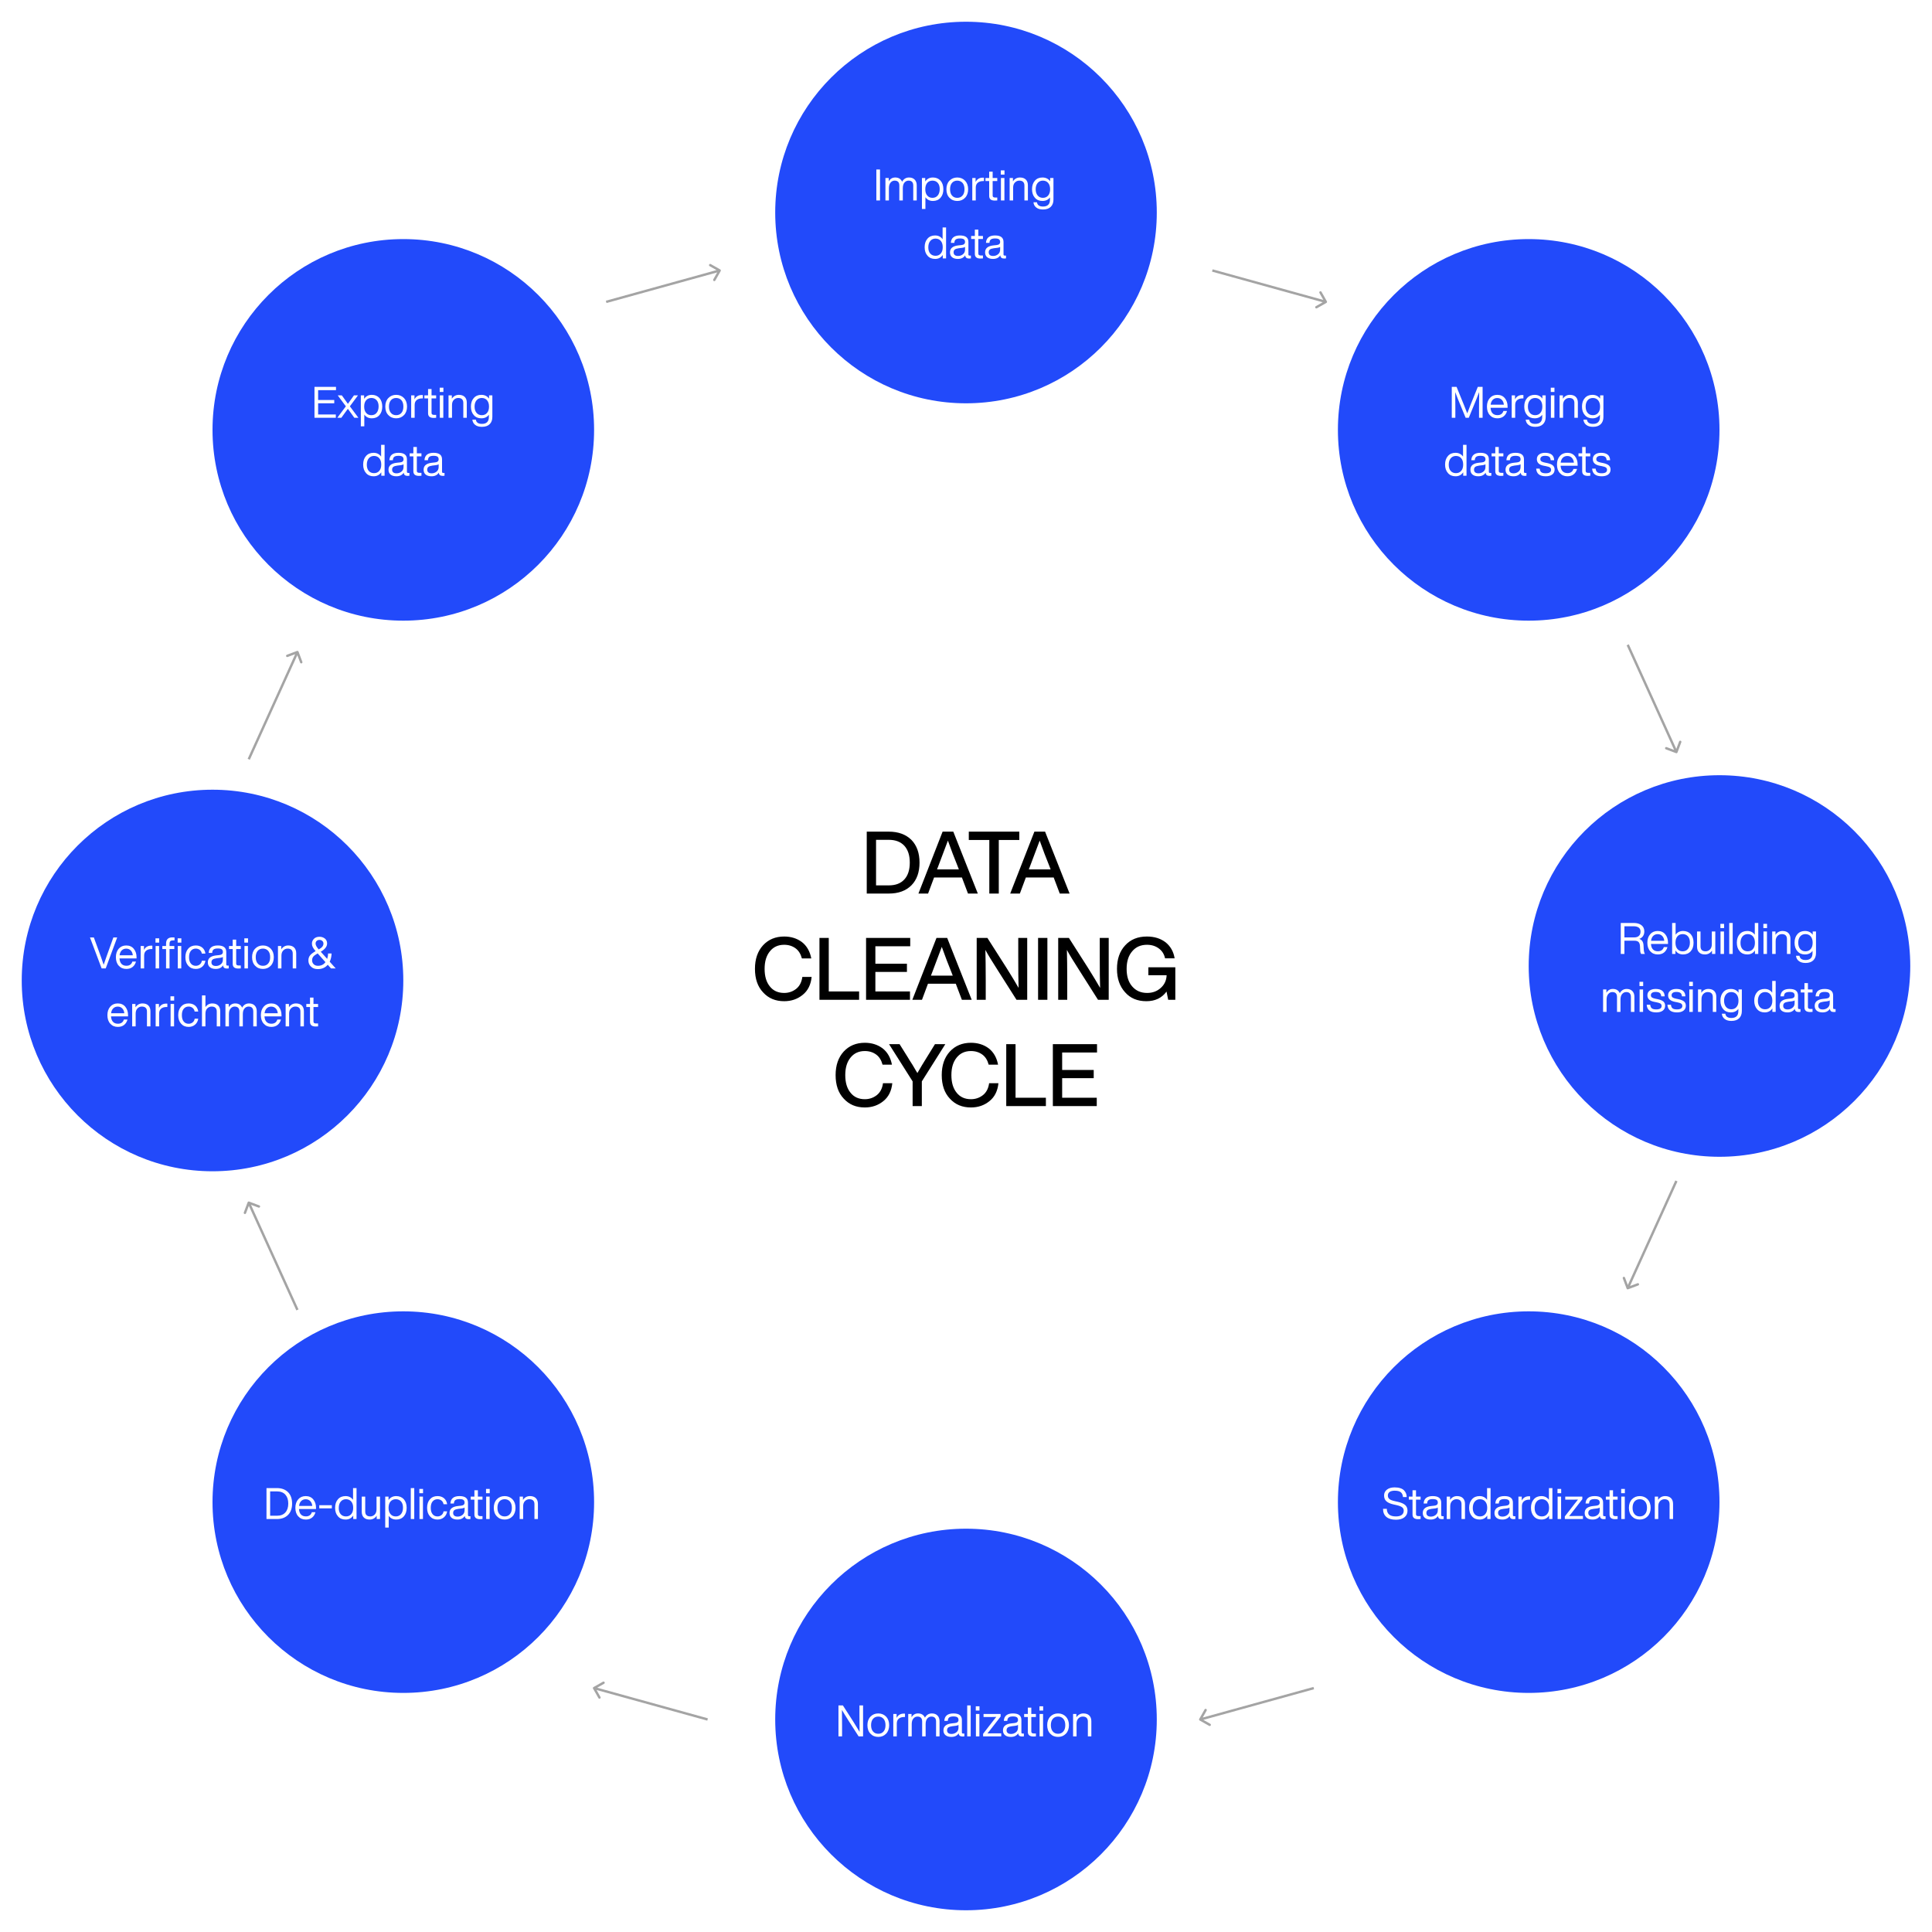
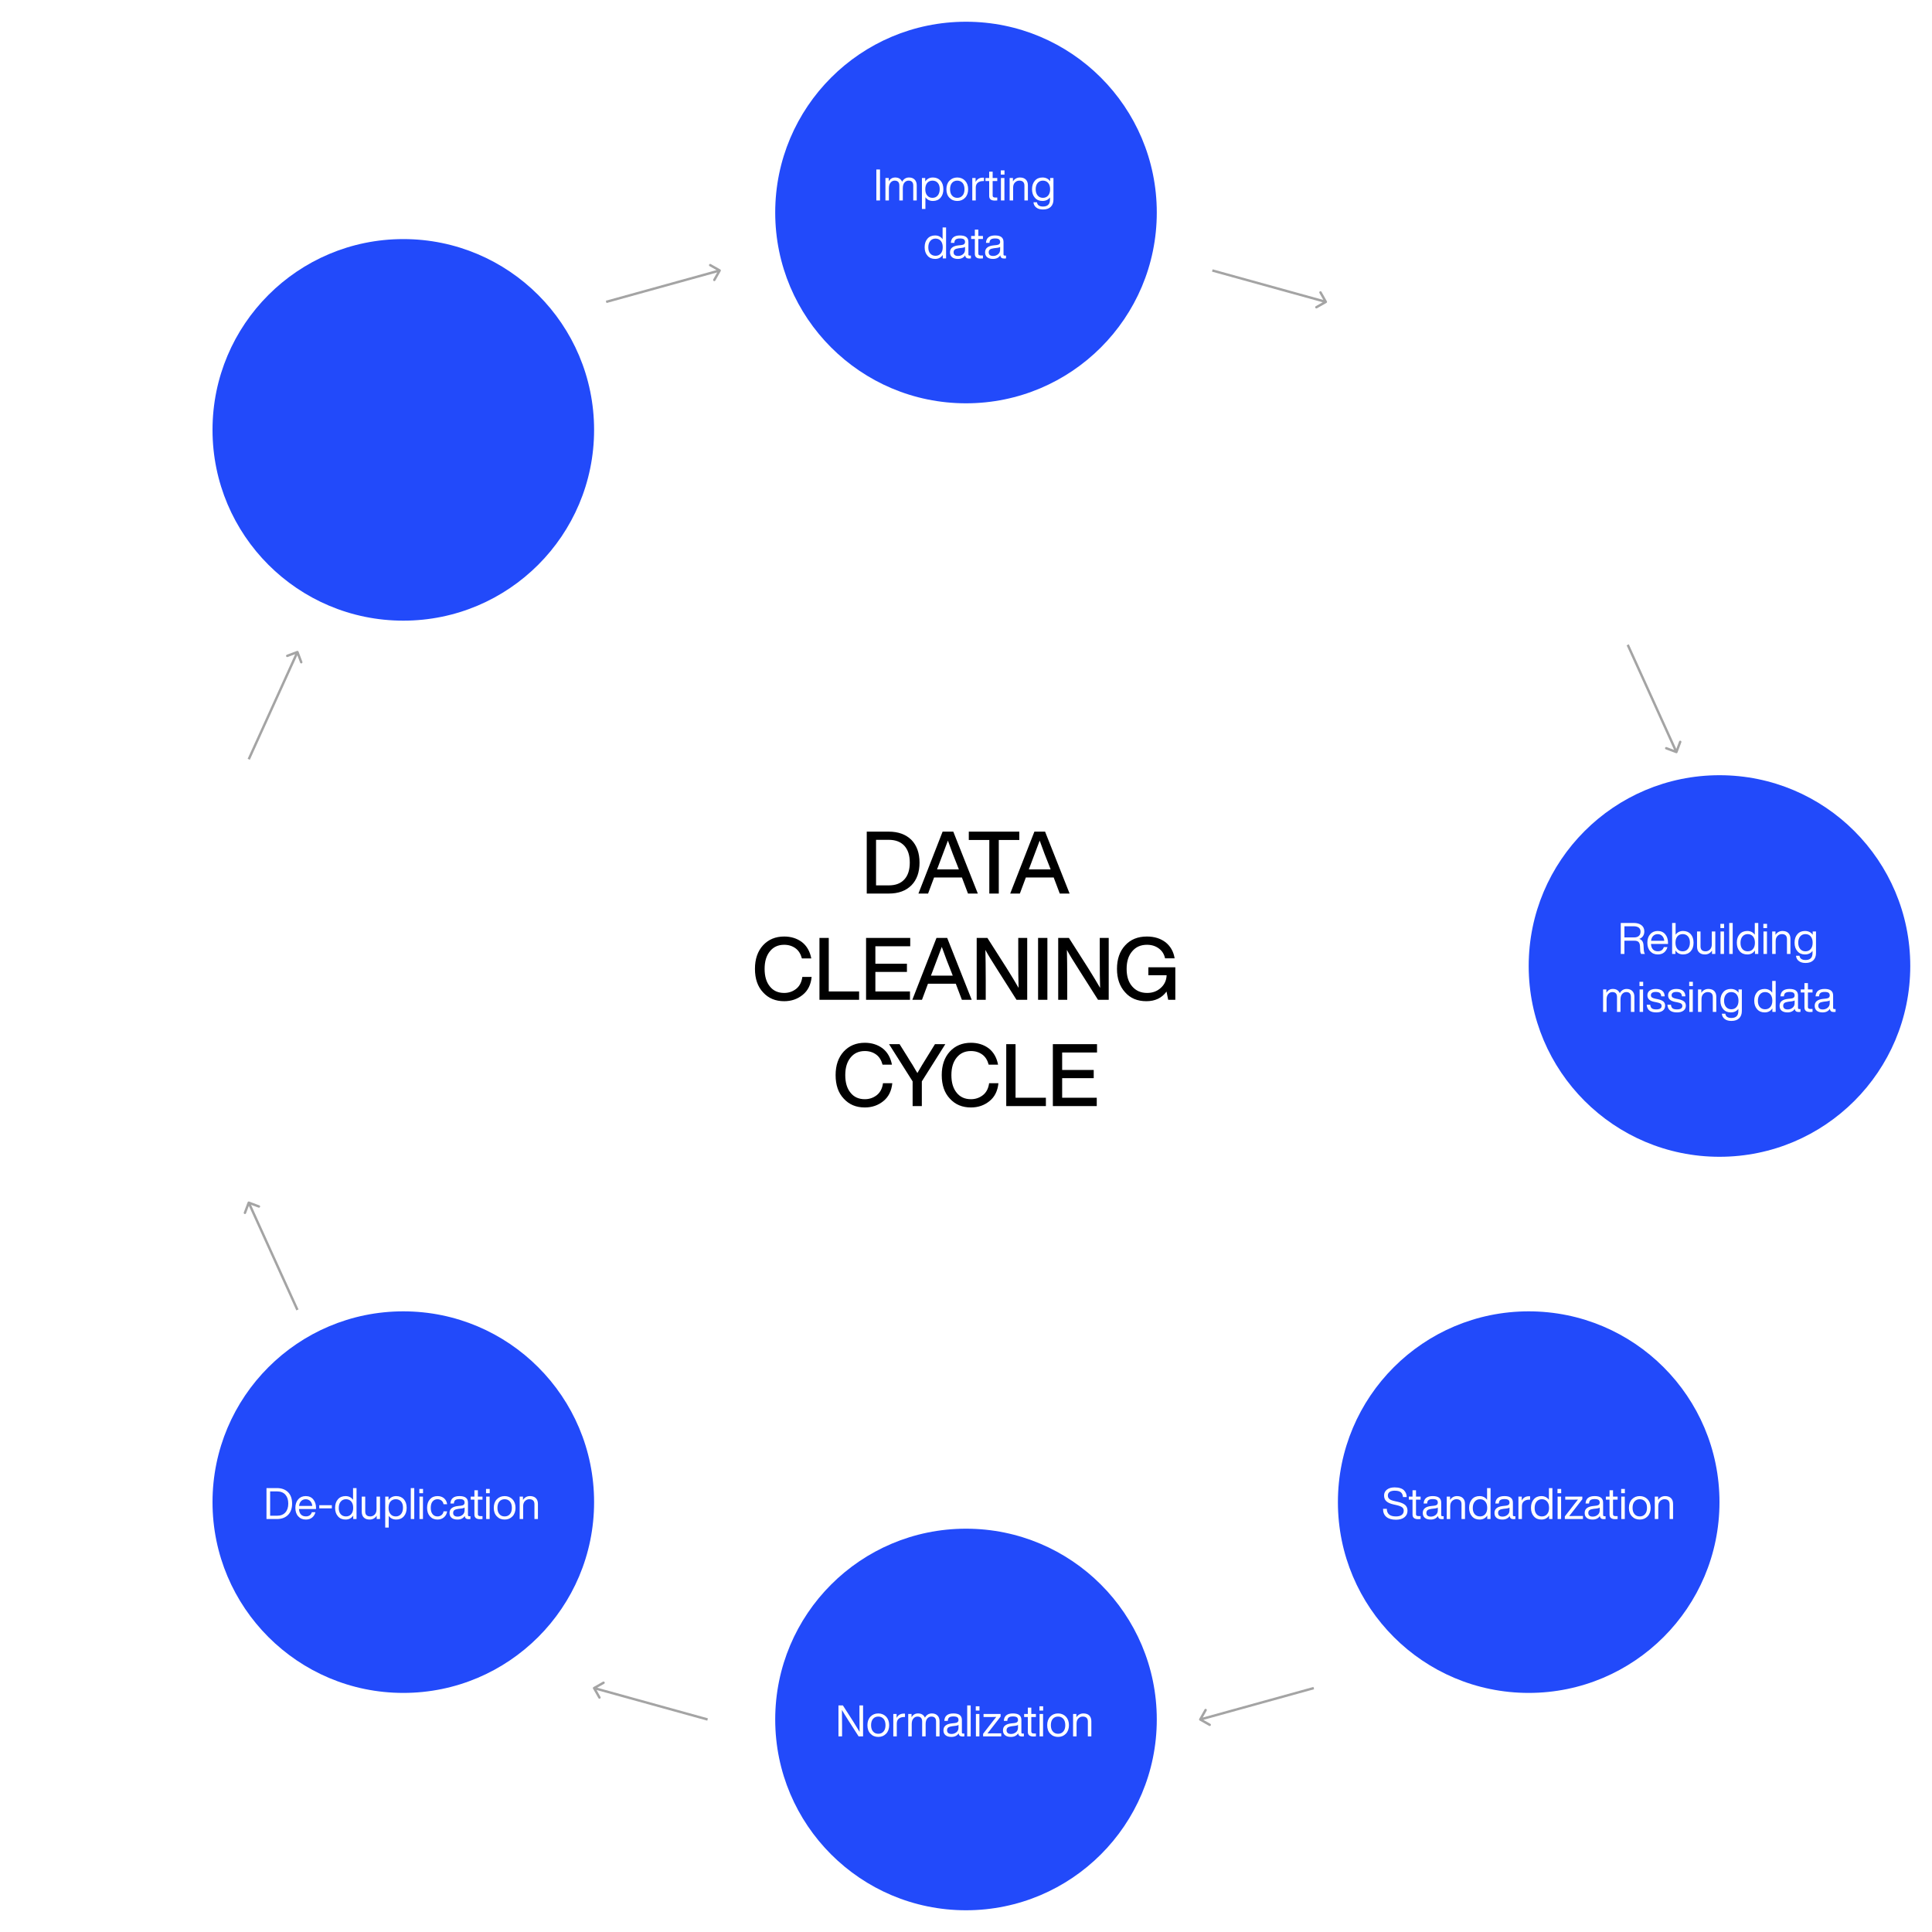
<svg xmlns="http://www.w3.org/2000/svg" width="800" height="800" viewBox="0 0 800 800" fill="none">
  <rect width="800" height="800" fill="white" />
  <circle cx="400" cy="88" r="79" transform="rotate(90 400 88)" fill="#224AFA" />
  <circle cx="400" cy="712" r="79" transform="rotate(90 400 712)" fill="#224AFA" />
  <circle cx="712" cy="400" r="79" transform="rotate(90 712 400)" fill="#224AFA" />
-   <circle cx="88" cy="406" r="79" transform="rotate(90 88 406)" fill="#224AFA" />
  <circle cx="167" cy="178" r="79" transform="rotate(90 167 178)" fill="#224AFA" />
  <circle cx="167" cy="622" r="79" transform="rotate(90 167 622)" fill="#224AFA" />
-   <circle cx="633" cy="178" r="79" transform="rotate(90 633 178)" fill="#224AFA" />
  <circle cx="633" cy="622" r="79" transform="rotate(90 633 622)" fill="#224AFA" />
  <path d="M364.389 83V70.184H362.877V83H364.389ZM376.411 73.496C375.151 73.496 374.197 74.09 373.549 75.242C373.027 74.09 372.073 73.496 370.687 73.496C369.499 73.496 368.617 74.036 368.005 75.08V73.712H366.637V83H368.077V77.924C368.077 76.934 368.293 76.16 368.761 75.62C369.211 75.08 369.769 74.792 370.453 74.792C371.749 74.792 372.397 75.476 372.397 76.844V83H373.837V77.924C373.837 76.934 374.053 76.16 374.503 75.62C374.953 75.08 375.529 74.792 376.213 74.792C377.509 74.792 378.157 75.476 378.157 76.844V83H379.597V76.7C379.597 75.728 379.309 74.954 378.751 74.378C378.193 73.802 377.419 73.496 376.411 73.496ZM386.308 73.496C384.922 73.496 383.86 74.054 383.122 75.152V73.712H381.754V86.528H383.194V81.668C383.932 82.712 384.976 83.216 386.308 83.216C387.604 83.216 388.666 82.784 389.458 81.884C390.232 81.002 390.628 79.832 390.628 78.356C390.628 76.88 390.232 75.71 389.458 74.81C388.666 73.946 387.604 73.496 386.308 73.496ZM386.128 81.92C385.21 81.92 384.49 81.614 383.95 80.966C383.41 80.354 383.14 79.472 383.14 78.356C383.14 77.24 383.41 76.358 383.95 75.728C384.49 75.116 385.21 74.792 386.128 74.792C387.046 74.792 387.766 75.116 388.306 75.728C388.846 76.34 389.116 77.204 389.116 78.284C389.116 79.4 388.828 80.3 388.288 80.948C387.748 81.596 387.028 81.92 386.128 81.92ZM399.626 81.884C400.454 81.02 400.886 79.832 400.886 78.356C400.886 76.88 400.454 75.71 399.626 74.828C398.762 73.946 397.682 73.496 396.386 73.496C395.072 73.496 393.992 73.946 393.146 74.828C392.3 75.71 391.886 76.88 391.886 78.356C391.886 79.832 392.3 81.02 393.146 81.884C393.992 82.784 395.072 83.216 396.386 83.216C397.682 83.216 398.762 82.784 399.626 81.884ZM394.208 80.966C393.668 80.354 393.398 79.472 393.398 78.356C393.398 77.24 393.668 76.358 394.208 75.728C394.748 75.116 395.468 74.792 396.386 74.792C397.286 74.792 398.024 75.116 398.564 75.728C399.104 76.358 399.374 77.24 399.374 78.356C399.374 79.472 399.104 80.354 398.564 80.966C398.024 81.614 397.286 81.92 396.386 81.92C395.468 81.92 394.748 81.614 394.208 80.966ZM406.957 73.568C405.589 73.568 404.581 74.162 403.969 75.35V73.712H402.601V83H404.041V77.708C404.041 76.844 404.293 76.16 404.833 75.692C405.373 75.224 406.111 74.972 407.083 74.972H407.443V73.586C407.353 73.586 407.191 73.568 406.957 73.568ZM412.945 73.712H411.037V71.084H409.597V73.712H408.067V74.972H409.597V81.128C409.597 82.424 410.371 83.054 411.919 83.054C412.207 83.054 412.549 83.036 412.945 83V81.794H412.099C411.379 81.794 411.037 81.542 411.037 81.002V74.972H412.945V73.712ZM415.943 72.308V70.544H414.413V72.308H415.943ZM415.907 83V73.712H414.467V83H415.907ZM422.354 73.496C421.112 73.496 420.14 74.036 419.438 75.098V73.712H418.07V83H419.51V77.744C419.51 76.79 419.762 76.052 420.284 75.548C420.788 75.044 421.382 74.792 422.066 74.792C423.47 74.792 424.19 75.494 424.19 76.862V83H425.63V76.718C425.63 75.71 425.342 74.918 424.766 74.342C424.19 73.784 423.38 73.496 422.354 73.496ZM434.847 75.062C434.091 74.018 433.029 73.496 431.661 73.496C430.329 73.496 429.285 73.946 428.529 74.81C427.737 75.692 427.341 76.88 427.341 78.356C427.341 79.832 427.737 81.002 428.529 81.884C429.303 82.784 430.347 83.216 431.661 83.216C432.993 83.216 434.037 82.73 434.775 81.74V82.64C434.775 84.566 433.803 85.52 431.895 85.52C430.383 85.52 429.555 84.944 429.375 83.756H427.935C428.025 84.692 428.421 85.43 429.123 85.952C429.807 86.492 430.743 86.744 431.895 86.744C433.281 86.744 434.343 86.384 435.099 85.646C435.837 84.926 436.215 83.918 436.215 82.64V73.712H434.847V75.062ZM431.841 81.92C430.941 81.92 430.203 81.596 429.663 80.948C429.123 80.3 428.853 79.436 428.853 78.356C428.853 77.276 429.123 76.412 429.663 75.764C430.203 75.116 430.941 74.792 431.841 74.792C432.741 74.792 433.479 75.116 434.019 75.746C434.559 76.394 434.829 77.258 434.829 78.356C434.829 79.472 434.559 80.336 434.019 80.966C433.479 81.614 432.741 81.92 431.841 81.92ZM390.311 99.044C389.555 98.018 388.529 97.496 387.197 97.496C385.865 97.496 384.821 97.946 384.065 98.81C383.273 99.692 382.877 100.88 382.877 102.356C382.877 103.832 383.273 105.002 384.065 105.884C384.839 106.784 385.883 107.216 387.197 107.216C388.565 107.216 389.627 106.676 390.383 105.56V107H391.751V94.184H390.311V99.044ZM385.199 105.002C384.659 104.39 384.389 103.544 384.389 102.428C384.389 101.312 384.659 100.43 385.199 99.782C385.739 99.134 386.477 98.792 387.377 98.792C388.277 98.792 389.015 99.116 389.555 99.746C390.095 100.394 390.365 101.258 390.365 102.356C390.365 103.472 390.095 104.354 389.555 104.966C389.015 105.614 388.277 105.92 387.377 105.92C386.459 105.92 385.739 105.614 385.199 105.002ZM401.505 105.83C401.163 105.83 401.001 105.686 401.001 105.38V100.196C401.001 98.396 399.831 97.496 397.509 97.496C395.097 97.496 393.837 98.522 393.729 100.574H395.169C395.205 99.89 395.403 99.422 395.763 99.152C396.123 98.882 396.699 98.738 397.509 98.738C398.265 98.738 398.787 98.864 399.111 99.08C399.435 99.314 399.597 99.692 399.597 100.196C399.597 100.952 399.111 101.366 398.139 101.474L396.807 101.618C394.503 101.87 393.369 102.824 393.369 104.498C393.369 105.362 393.657 106.046 394.233 106.514C394.809 106.982 395.619 107.216 396.645 107.216C398.013 107.216 399.021 106.73 399.669 105.722C399.741 106.622 400.263 107.054 401.235 107.054C401.523 107.054 401.775 107.036 402.027 107V105.83H401.505ZM396.717 105.992C396.105 105.992 395.637 105.866 395.331 105.596C395.007 105.326 394.863 104.948 394.863 104.462C394.863 103.976 395.025 103.598 395.349 103.328C395.673 103.076 396.231 102.896 397.023 102.788L398.373 102.626C398.913 102.572 399.327 102.446 399.597 102.23V103.328C399.597 104.192 399.309 104.84 398.733 105.29C398.157 105.758 397.473 105.992 396.717 105.992ZM407.012 97.712H405.104V95.084H403.664V97.712H402.134V98.972H403.664V105.128C403.664 106.424 404.438 107.054 405.986 107.054C406.274 107.054 406.616 107.036 407.012 107V105.794H406.166C405.446 105.794 405.104 105.542 405.104 105.002V98.972H407.012V97.712ZM416.042 105.83C415.7 105.83 415.538 105.686 415.538 105.38V100.196C415.538 98.396 414.368 97.496 412.046 97.496C409.634 97.496 408.374 98.522 408.266 100.574H409.706C409.742 99.89 409.94 99.422 410.3 99.152C410.66 98.882 411.236 98.738 412.046 98.738C412.802 98.738 413.324 98.864 413.648 99.08C413.972 99.314 414.134 99.692 414.134 100.196C414.134 100.952 413.648 101.366 412.676 101.474L411.344 101.618C409.04 101.87 407.906 102.824 407.906 104.498C407.906 105.362 408.194 106.046 408.77 106.514C409.346 106.982 410.156 107.216 411.182 107.216C412.55 107.216 413.558 106.73 414.206 105.722C414.278 106.622 414.8 107.054 415.772 107.054C416.06 107.054 416.312 107.036 416.564 107V105.83H416.042ZM411.254 105.992C410.642 105.992 410.174 105.866 409.868 105.596C409.544 105.326 409.4 104.948 409.4 104.462C409.4 103.976 409.562 103.598 409.886 103.328C410.21 103.076 410.768 102.896 411.56 102.788L412.91 102.626C413.45 102.572 413.864 102.446 414.134 102.23V103.328C414.134 104.192 413.846 104.84 413.27 105.29C412.694 105.758 412.01 105.992 411.254 105.992Z" fill="white" />
  <path d="M680.538 391.292C680.43 389.96 679.854 389.114 678.774 388.772C679.422 388.556 679.926 388.196 680.304 387.656C680.682 387.116 680.88 386.468 680.88 385.676C680.88 384.578 680.484 383.714 679.692 383.102C678.9 382.49 677.856 382.184 676.542 382.184H671.124V395H672.636V389.528H676.812C677.604 389.528 678.162 389.726 678.522 390.086C678.864 390.446 679.062 391.058 679.098 391.922L679.152 393.29C679.152 394.046 679.296 394.622 679.566 395H681.132C680.88 394.64 680.718 394.082 680.664 393.362L680.538 391.292ZM672.636 388.16V383.552H676.542C677.406 383.552 678.09 383.75 678.576 384.11C679.062 384.488 679.314 385.046 679.314 385.766C679.314 386.54 679.08 387.134 678.612 387.548C678.144 387.962 677.514 388.16 676.722 388.16H672.636ZM690.683 390.356C690.683 388.97 690.305 387.818 689.549 386.882C688.793 385.964 687.749 385.496 686.417 385.496C685.121 385.496 684.095 385.946 683.321 386.828C682.529 387.728 682.133 388.898 682.133 390.356C682.133 391.85 682.529 393.038 683.339 393.902C684.131 394.784 685.157 395.216 686.453 395.216C687.497 395.216 688.361 394.946 689.045 394.406C689.729 393.866 690.197 393.11 690.449 392.174H688.955C688.595 393.326 687.767 393.902 686.489 393.902C685.625 393.902 684.959 393.65 684.473 393.146C683.969 392.642 683.699 391.868 683.627 390.86H690.683V390.356ZM686.417 386.81C687.191 386.81 687.821 387.08 688.307 387.584C688.775 388.088 689.063 388.754 689.135 389.564H683.663C683.771 388.682 684.077 387.998 684.563 387.53C685.031 387.062 685.661 386.81 686.417 386.81ZM696.946 385.496C695.614 385.496 694.57 386.018 693.832 387.044V382.184H692.392V395H693.76V393.56C694.498 394.676 695.56 395.216 696.946 395.216C698.242 395.216 699.304 394.784 700.096 393.884C700.87 393.002 701.266 391.832 701.266 390.356C701.266 388.88 700.87 387.71 700.096 386.81C699.304 385.946 698.242 385.496 696.946 385.496ZM696.766 393.92C695.848 393.92 695.128 393.614 694.588 392.966C694.048 392.354 693.778 391.472 693.778 390.356C693.778 389.24 694.048 388.358 694.588 387.728C695.128 387.116 695.848 386.792 696.766 386.792C697.684 386.792 698.404 387.116 698.944 387.728C699.484 388.34 699.754 389.204 699.754 390.284C699.754 391.4 699.466 392.3 698.926 392.948C698.386 393.596 697.666 393.92 696.766 393.92ZM708.83 390.968C708.83 391.94 708.56 392.66 708.056 393.164C707.534 393.668 706.94 393.92 706.274 393.92C704.852 393.92 704.15 393.236 704.15 391.85V385.712H702.71V391.994C702.71 393.02 702.998 393.812 703.574 394.37C704.15 394.946 704.942 395.216 705.986 395.216C707.21 395.216 708.182 394.694 708.902 393.614V395H710.27V385.712H708.83V390.968ZM713.907 384.308V382.544H712.377V384.308H713.907ZM713.871 395V385.712H712.431V395H713.871ZM717.474 395V382.184H716.034V395H717.474ZM726.622 387.044C725.866 386.018 724.84 385.496 723.508 385.496C722.176 385.496 721.132 385.946 720.376 386.81C719.584 387.692 719.188 388.88 719.188 390.356C719.188 391.832 719.584 393.002 720.376 393.884C721.15 394.784 722.194 395.216 723.508 395.216C724.876 395.216 725.938 394.676 726.694 393.56V395H728.062V382.184H726.622V387.044ZM721.51 393.002C720.97 392.39 720.7 391.544 720.7 390.428C720.7 389.312 720.97 388.43 721.51 387.782C722.05 387.134 722.788 386.792 723.688 386.792C724.588 386.792 725.326 387.116 725.866 387.746C726.406 388.394 726.676 389.258 726.676 390.356C726.676 391.472 726.406 392.354 725.866 392.966C725.326 393.614 724.588 393.92 723.688 393.92C722.77 393.92 722.05 393.614 721.51 393.002ZM731.696 384.308V382.544H730.166V384.308H731.696ZM731.66 395V385.712H730.22V395H731.66ZM738.107 385.496C736.865 385.496 735.893 386.036 735.191 387.098V385.712H733.823V395H735.263V389.744C735.263 388.79 735.515 388.052 736.037 387.548C736.541 387.044 737.135 386.792 737.819 386.792C739.223 386.792 739.943 387.494 739.943 388.862V395H741.383V388.718C741.383 387.71 741.095 386.918 740.519 386.342C739.943 385.784 739.133 385.496 738.107 385.496ZM750.6 387.062C749.844 386.018 748.782 385.496 747.414 385.496C746.082 385.496 745.038 385.946 744.282 386.81C743.49 387.692 743.094 388.88 743.094 390.356C743.094 391.832 743.49 393.002 744.282 393.884C745.056 394.784 746.1 395.216 747.414 395.216C748.746 395.216 749.79 394.73 750.528 393.74V394.64C750.528 396.566 749.556 397.52 747.648 397.52C746.136 397.52 745.308 396.944 745.128 395.756H743.688C743.778 396.692 744.174 397.43 744.876 397.952C745.56 398.492 746.496 398.744 747.648 398.744C749.034 398.744 750.096 398.384 750.852 397.646C751.59 396.926 751.968 395.918 751.968 394.64V385.712H750.6V387.062ZM747.594 393.92C746.694 393.92 745.956 393.596 745.416 392.948C744.876 392.3 744.606 391.436 744.606 390.356C744.606 389.276 744.876 388.412 745.416 387.764C745.956 387.116 746.694 386.792 747.594 386.792C748.494 386.792 749.232 387.116 749.772 387.746C750.312 388.394 750.582 389.258 750.582 390.356C750.582 391.472 750.312 392.336 749.772 392.966C749.232 393.614 748.494 393.92 747.594 393.92ZM673.583 409.496C672.323 409.496 671.369 410.09 670.721 411.242C670.199 410.09 669.245 409.496 667.859 409.496C666.671 409.496 665.789 410.036 665.177 411.08V409.712H663.809V419H665.249V413.924C665.249 412.934 665.465 412.16 665.933 411.62C666.383 411.08 666.941 410.792 667.625 410.792C668.921 410.792 669.569 411.476 669.569 412.844V419H671.009V413.924C671.009 412.934 671.225 412.16 671.675 411.62C672.125 411.08 672.701 410.792 673.385 410.792C674.681 410.792 675.329 411.476 675.329 412.844V419H676.769V412.7C676.769 411.728 676.481 410.954 675.923 410.378C675.365 409.802 674.591 409.496 673.583 409.496ZM680.403 408.308V406.544H678.873V408.308H680.403ZM680.367 419V409.712H678.927V419H680.367ZM685.806 419.216C686.958 419.216 687.858 418.982 688.506 418.496C689.154 418.01 689.496 417.326 689.496 416.444C689.496 415.688 689.244 415.112 688.74 414.68C688.236 414.266 687.426 413.942 686.292 413.708L685.464 413.546C684.78 413.402 684.312 413.24 684.024 413.024C683.736 412.826 683.592 412.52 683.592 412.106C683.592 411.674 683.754 411.35 684.096 411.098C684.42 410.864 684.906 410.738 685.536 410.738C686.31 410.738 686.886 410.882 687.264 411.152C687.624 411.44 687.84 411.908 687.876 412.574H689.316C689.244 410.522 687.984 409.496 685.536 409.496C684.492 409.496 683.664 409.748 683.052 410.216C682.44 410.684 682.152 411.332 682.152 412.124C682.152 413.6 683.106 414.5 685.05 414.86L685.914 415.022C686.706 415.184 687.264 415.364 687.57 415.58C687.876 415.796 688.038 416.12 688.038 416.534C688.038 417.506 687.282 417.974 685.806 417.974C684.978 417.974 684.384 417.83 684.006 417.542C683.628 417.254 683.394 416.75 683.322 416.048H681.864C682.008 418.172 683.322 419.216 685.806 419.216ZM694.384 419.216C695.536 419.216 696.436 418.982 697.084 418.496C697.732 418.01 698.074 417.326 698.074 416.444C698.074 415.688 697.822 415.112 697.318 414.68C696.814 414.266 696.004 413.942 694.87 413.708L694.042 413.546C693.358 413.402 692.89 413.24 692.602 413.024C692.314 412.826 692.17 412.52 692.17 412.106C692.17 411.674 692.332 411.35 692.674 411.098C692.998 410.864 693.484 410.738 694.114 410.738C694.888 410.738 695.464 410.882 695.842 411.152C696.202 411.44 696.418 411.908 696.454 412.574H697.894C697.822 410.522 696.562 409.496 694.114 409.496C693.07 409.496 692.242 409.748 691.63 410.216C691.018 410.684 690.73 411.332 690.73 412.124C690.73 413.6 691.684 414.5 693.628 414.86L694.492 415.022C695.284 415.184 695.842 415.364 696.148 415.58C696.454 415.796 696.616 416.12 696.616 416.534C696.616 417.506 695.86 417.974 694.384 417.974C693.556 417.974 692.962 417.83 692.584 417.542C692.206 417.254 691.972 416.75 691.9 416.048H690.442C690.586 418.172 691.9 419.216 694.384 419.216ZM700.987 408.308V406.544H699.457V408.308H700.987ZM700.951 419V409.712H699.511V419H700.951ZM707.398 409.496C706.156 409.496 705.184 410.036 704.482 411.098V409.712H703.114V419H704.554V413.744C704.554 412.79 704.806 412.052 705.328 411.548C705.832 411.044 706.426 410.792 707.11 410.792C708.514 410.792 709.234 411.494 709.234 412.862V419H710.674V412.718C710.674 411.71 710.386 410.918 709.81 410.342C709.234 409.784 708.424 409.496 707.398 409.496ZM719.891 411.062C719.135 410.018 718.073 409.496 716.705 409.496C715.373 409.496 714.329 409.946 713.573 410.81C712.781 411.692 712.385 412.88 712.385 414.356C712.385 415.832 712.781 417.002 713.573 417.884C714.347 418.784 715.391 419.216 716.705 419.216C718.037 419.216 719.081 418.73 719.819 417.74V418.64C719.819 420.566 718.847 421.52 716.939 421.52C715.427 421.52 714.599 420.944 714.419 419.756H712.979C713.069 420.692 713.465 421.43 714.167 421.952C714.851 422.492 715.787 422.744 716.939 422.744C718.325 422.744 719.387 422.384 720.143 421.646C720.881 420.926 721.259 419.918 721.259 418.64V409.712H719.891V411.062ZM716.885 417.92C715.985 417.92 715.247 417.596 714.707 416.948C714.167 416.3 713.897 415.436 713.897 414.356C713.897 413.276 714.167 412.412 714.707 411.764C715.247 411.116 715.985 410.792 716.885 410.792C717.785 410.792 718.523 411.116 719.063 411.746C719.603 412.394 719.873 413.258 719.873 414.356C719.873 415.472 719.603 416.336 719.063 416.966C718.523 417.614 717.785 417.92 716.885 417.92ZM733.829 411.044C733.073 410.018 732.047 409.496 730.715 409.496C729.383 409.496 728.339 409.946 727.583 410.81C726.791 411.692 726.395 412.88 726.395 414.356C726.395 415.832 726.791 417.002 727.583 417.884C728.357 418.784 729.401 419.216 730.715 419.216C732.083 419.216 733.145 418.676 733.901 417.56V419H735.269V406.184H733.829V411.044ZM728.717 417.002C728.177 416.39 727.907 415.544 727.907 414.428C727.907 413.312 728.177 412.43 728.717 411.782C729.257 411.134 729.995 410.792 730.895 410.792C731.795 410.792 732.533 411.116 733.073 411.746C733.613 412.394 733.883 413.258 733.883 414.356C733.883 415.472 733.613 416.354 733.073 416.966C732.533 417.614 731.795 417.92 730.895 417.92C729.977 417.92 729.257 417.614 728.717 417.002ZM745.023 417.83C744.681 417.83 744.519 417.686 744.519 417.38V412.196C744.519 410.396 743.349 409.496 741.027 409.496C738.615 409.496 737.355 410.522 737.247 412.574H738.687C738.723 411.89 738.921 411.422 739.281 411.152C739.641 410.882 740.217 410.738 741.027 410.738C741.783 410.738 742.305 410.864 742.629 411.08C742.953 411.314 743.115 411.692 743.115 412.196C743.115 412.952 742.629 413.366 741.657 413.474L740.325 413.618C738.021 413.87 736.887 414.824 736.887 416.498C736.887 417.362 737.175 418.046 737.751 418.514C738.327 418.982 739.137 419.216 740.163 419.216C741.531 419.216 742.539 418.73 743.187 417.722C743.259 418.622 743.781 419.054 744.753 419.054C745.041 419.054 745.293 419.036 745.545 419V417.83H745.023ZM740.235 417.992C739.623 417.992 739.155 417.866 738.849 417.596C738.525 417.326 738.381 416.948 738.381 416.462C738.381 415.976 738.543 415.598 738.867 415.328C739.191 415.076 739.749 414.896 740.541 414.788L741.891 414.626C742.431 414.572 742.845 414.446 743.115 414.23V415.328C743.115 416.192 742.827 416.84 742.251 417.29C741.675 417.758 740.991 417.992 740.235 417.992ZM750.53 409.712H748.622V407.084H747.182V409.712H745.652V410.972H747.182V417.128C747.182 418.424 747.956 419.054 749.504 419.054C749.792 419.054 750.134 419.036 750.53 419V417.794H749.684C748.964 417.794 748.622 417.542 748.622 417.002V410.972H750.53V409.712ZM759.56 417.83C759.218 417.83 759.056 417.686 759.056 417.38V412.196C759.056 410.396 757.886 409.496 755.564 409.496C753.152 409.496 751.892 410.522 751.784 412.574H753.224C753.26 411.89 753.458 411.422 753.818 411.152C754.178 410.882 754.754 410.738 755.564 410.738C756.32 410.738 756.842 410.864 757.166 411.08C757.49 411.314 757.652 411.692 757.652 412.196C757.652 412.952 757.166 413.366 756.194 413.474L754.862 413.618C752.558 413.87 751.424 414.824 751.424 416.498C751.424 417.362 751.712 418.046 752.288 418.514C752.864 418.982 753.674 419.216 754.7 419.216C756.068 419.216 757.076 418.73 757.724 417.722C757.796 418.622 758.318 419.054 759.29 419.054C759.578 419.054 759.83 419.036 760.082 419V417.83H759.56ZM754.772 417.992C754.16 417.992 753.692 417.866 753.386 417.596C753.062 417.326 752.918 416.948 752.918 416.462C752.918 415.976 753.08 415.598 753.404 415.328C753.728 415.076 754.286 414.896 755.078 414.788L756.428 414.626C756.968 414.572 757.382 414.446 757.652 414.23V415.328C757.652 416.192 757.364 416.84 756.788 417.29C756.212 417.758 755.528 417.992 754.772 417.992Z" fill="white" />
  <path d="M578.013 629.288C579.507 629.288 580.677 628.964 581.541 628.28C582.387 627.614 582.819 626.696 582.819 625.526C582.819 624.572 582.495 623.798 581.883 623.222C581.253 622.646 580.227 622.196 578.823 621.872L577.689 621.62C576.501 621.368 575.709 621.062 575.313 620.702C574.881 620.36 574.683 619.874 574.683 619.244C574.683 618.632 574.917 618.146 575.403 617.786C575.889 617.444 576.591 617.264 577.491 617.264C578.679 617.264 579.525 617.48 580.047 617.912C580.569 618.344 580.875 619.01 580.947 619.91H582.495C582.477 619.37 582.387 618.866 582.207 618.398C582.027 617.948 581.757 617.534 581.397 617.138C581.019 616.742 580.497 616.436 579.831 616.22C579.165 616.004 578.391 615.896 577.491 615.896C576.159 615.896 575.097 616.202 574.305 616.814C573.513 617.426 573.117 618.236 573.117 619.244C573.117 620.288 573.441 621.08 574.089 621.656C574.737 622.232 575.709 622.664 577.005 622.952L578.139 623.204C579.291 623.456 580.083 623.762 580.551 624.104C581.019 624.446 581.253 624.914 581.253 625.526C581.253 626.318 580.965 626.912 580.407 627.308C579.849 627.722 579.057 627.92 578.013 627.92C575.529 627.92 574.287 626.876 574.251 624.77H572.685C572.685 626.282 573.171 627.398 574.107 628.154C575.043 628.91 576.339 629.288 578.013 629.288ZM588.244 619.712H586.336V617.084H584.896V619.712H583.366V620.972H584.896V627.128C584.896 628.424 585.67 629.054 587.218 629.054C587.506 629.054 587.848 629.036 588.244 629V627.794H587.398C586.678 627.794 586.336 627.542 586.336 627.002V620.972H588.244V619.712ZM597.274 627.83C596.932 627.83 596.77 627.686 596.77 627.38V622.196C596.77 620.396 595.6 619.496 593.278 619.496C590.866 619.496 589.606 620.522 589.498 622.574H590.938C590.974 621.89 591.172 621.422 591.532 621.152C591.892 620.882 592.468 620.738 593.278 620.738C594.034 620.738 594.556 620.864 594.88 621.08C595.204 621.314 595.366 621.692 595.366 622.196C595.366 622.952 594.88 623.366 593.908 623.474L592.576 623.618C590.272 623.87 589.138 624.824 589.138 626.498C589.138 627.362 589.426 628.046 590.002 628.514C590.578 628.982 591.388 629.216 592.414 629.216C593.782 629.216 594.79 628.73 595.438 627.722C595.51 628.622 596.032 629.054 597.004 629.054C597.292 629.054 597.544 629.036 597.796 629V627.83H597.274ZM592.486 627.992C591.874 627.992 591.406 627.866 591.1 627.596C590.776 627.326 590.632 626.948 590.632 626.462C590.632 625.976 590.794 625.598 591.118 625.328C591.442 625.076 592 624.896 592.792 624.788L594.142 624.626C594.682 624.572 595.096 624.446 595.366 624.23V625.328C595.366 626.192 595.078 626.84 594.502 627.29C593.926 627.758 593.242 627.992 592.486 627.992ZM603.348 619.496C602.106 619.496 601.134 620.036 600.432 621.098V619.712H599.064V629H600.504V623.744C600.504 622.79 600.756 622.052 601.278 621.548C601.782 621.044 602.376 620.792 603.06 620.792C604.464 620.792 605.184 621.494 605.184 622.862V629H606.624V622.718C606.624 621.71 606.336 620.918 605.76 620.342C605.184 619.784 604.374 619.496 603.348 619.496ZM615.769 621.044C615.013 620.018 613.987 619.496 612.655 619.496C611.323 619.496 610.279 619.946 609.523 620.81C608.731 621.692 608.335 622.88 608.335 624.356C608.335 625.832 608.731 627.002 609.523 627.884C610.297 628.784 611.341 629.216 612.655 629.216C614.023 629.216 615.085 628.676 615.841 627.56V629H617.209V616.184H615.769V621.044ZM610.657 627.002C610.117 626.39 609.847 625.544 609.847 624.428C609.847 623.312 610.117 622.43 610.657 621.782C611.197 621.134 611.935 620.792 612.835 620.792C613.735 620.792 614.473 621.116 615.013 621.746C615.553 622.394 615.823 623.258 615.823 624.356C615.823 625.472 615.553 626.354 615.013 626.966C614.473 627.614 613.735 627.92 612.835 627.92C611.917 627.92 611.197 627.614 610.657 627.002ZM626.963 627.83C626.621 627.83 626.459 627.686 626.459 627.38V622.196C626.459 620.396 625.289 619.496 622.967 619.496C620.555 619.496 619.295 620.522 619.187 622.574H620.627C620.663 621.89 620.861 621.422 621.221 621.152C621.581 620.882 622.157 620.738 622.967 620.738C623.723 620.738 624.245 620.864 624.569 621.08C624.893 621.314 625.055 621.692 625.055 622.196C625.055 622.952 624.569 623.366 623.597 623.474L622.265 623.618C619.961 623.87 618.827 624.824 618.827 626.498C618.827 627.362 619.115 628.046 619.691 628.514C620.267 628.982 621.077 629.216 622.103 629.216C623.471 629.216 624.479 628.73 625.127 627.722C625.199 628.622 625.721 629.054 626.693 629.054C626.981 629.054 627.233 629.036 627.485 629V627.83H626.963ZM622.175 627.992C621.563 627.992 621.095 627.866 620.789 627.596C620.465 627.326 620.321 626.948 620.321 626.462C620.321 625.976 620.483 625.598 620.807 625.328C621.131 625.076 621.689 624.896 622.481 624.788L623.831 624.626C624.371 624.572 624.785 624.446 625.055 624.23V625.328C625.055 626.192 624.767 626.84 624.191 627.29C623.615 627.758 622.931 627.992 622.175 627.992ZM633.11 619.568C631.742 619.568 630.734 620.162 630.122 621.35V619.712H628.754V629H630.194V623.708C630.194 622.844 630.446 622.16 630.986 621.692C631.526 621.224 632.264 620.972 633.236 620.972H633.596V619.586C633.506 619.586 633.344 619.568 633.11 619.568ZM641.38 621.044C640.624 620.018 639.598 619.496 638.266 619.496C636.934 619.496 635.89 619.946 635.134 620.81C634.342 621.692 633.946 622.88 633.946 624.356C633.946 625.832 634.342 627.002 635.134 627.884C635.908 628.784 636.952 629.216 638.266 629.216C639.634 629.216 640.696 628.676 641.452 627.56V629H642.82V616.184H641.38V621.044ZM636.268 627.002C635.728 626.39 635.458 625.544 635.458 624.428C635.458 623.312 635.728 622.43 636.268 621.782C636.808 621.134 637.546 620.792 638.446 620.792C639.346 620.792 640.084 621.116 640.624 621.746C641.164 622.394 641.434 623.258 641.434 624.356C641.434 625.472 641.164 626.354 640.624 626.966C640.084 627.614 639.346 627.92 638.446 627.92C637.528 627.92 636.808 627.614 636.268 627.002ZM646.454 618.308V616.544H644.924V618.308H646.454ZM646.418 629V619.712H644.978V629H646.418ZM651.736 627.74C651.016 627.74 650.35 627.758 649.756 627.776C649.792 627.722 649.954 627.524 650.242 627.164C650.512 626.822 650.746 626.516 650.962 626.264L655.21 620.792V619.712H648.136V620.972H651.43C652.15 620.972 652.798 620.972 653.41 620.936C653.356 621.008 653.194 621.206 652.924 621.548C652.636 621.908 652.402 622.196 652.204 622.448L647.956 627.92V629H655.462V627.74H651.736ZM664.317 627.83C663.975 627.83 663.813 627.686 663.813 627.38V622.196C663.813 620.396 662.643 619.496 660.321 619.496C657.909 619.496 656.649 620.522 656.541 622.574H657.981C658.017 621.89 658.215 621.422 658.575 621.152C658.935 620.882 659.511 620.738 660.321 620.738C661.077 620.738 661.599 620.864 661.923 621.08C662.247 621.314 662.409 621.692 662.409 622.196C662.409 622.952 661.923 623.366 660.951 623.474L659.619 623.618C657.315 623.87 656.181 624.824 656.181 626.498C656.181 627.362 656.469 628.046 657.045 628.514C657.621 628.982 658.431 629.216 659.457 629.216C660.825 629.216 661.833 628.73 662.481 627.722C662.553 628.622 663.075 629.054 664.047 629.054C664.335 629.054 664.587 629.036 664.839 629V627.83H664.317ZM659.529 627.992C658.917 627.992 658.449 627.866 658.143 627.596C657.819 627.326 657.675 626.948 657.675 626.462C657.675 625.976 657.837 625.598 658.161 625.328C658.485 625.076 659.043 624.896 659.835 624.788L661.185 624.626C661.725 624.572 662.139 624.446 662.409 624.23V625.328C662.409 626.192 662.121 626.84 661.545 627.29C660.969 627.758 660.285 627.992 659.529 627.992ZM669.824 619.712H667.916V617.084H666.476V619.712H664.946V620.972H666.476V627.128C666.476 628.424 667.25 629.054 668.798 629.054C669.086 629.054 669.428 629.036 669.824 629V627.794H668.978C668.258 627.794 667.916 627.542 667.916 627.002V620.972H669.824V619.712ZM672.822 618.308V616.544H671.292V618.308H672.822ZM672.786 629V619.712H671.346V629H672.786ZM682.239 627.884C683.067 627.02 683.499 625.832 683.499 624.356C683.499 622.88 683.067 621.71 682.239 620.828C681.375 619.946 680.295 619.496 678.999 619.496C677.685 619.496 676.605 619.946 675.759 620.828C674.913 621.71 674.499 622.88 674.499 624.356C674.499 625.832 674.913 627.02 675.759 627.884C676.605 628.784 677.685 629.216 678.999 629.216C680.295 629.216 681.375 628.784 682.239 627.884ZM676.821 626.966C676.281 626.354 676.011 625.472 676.011 624.356C676.011 623.24 676.281 622.358 676.821 621.728C677.361 621.116 678.081 620.792 678.999 620.792C679.899 620.792 680.637 621.116 681.177 621.728C681.717 622.358 681.987 623.24 681.987 624.356C681.987 625.472 681.717 626.354 681.177 626.966C680.637 627.614 679.899 627.92 678.999 627.92C678.081 627.92 677.361 627.614 676.821 626.966ZM689.499 619.496C688.257 619.496 687.285 620.036 686.583 621.098V619.712H685.215V629H686.655V623.744C686.655 622.79 686.907 622.052 687.429 621.548C687.933 621.044 688.527 620.792 689.211 620.792C690.615 620.792 691.335 621.494 691.335 622.862V629H692.775V622.718C692.775 621.71 692.487 620.918 691.911 620.342C691.335 619.784 690.525 619.496 689.499 619.496Z" fill="white" />
  <path d="M355.883 710.504C355.883 713.24 355.901 715.454 355.937 717.128C355.379 716.192 354.497 714.734 353.273 712.79L349.025 706.184H347.189V719H348.683V714.68C348.683 711.944 348.665 709.748 348.629 708.056C349.169 709.01 350.069 710.45 351.293 712.394L355.541 719H357.377V706.184H355.883V710.504ZM366.922 717.884C367.75 717.02 368.182 715.832 368.182 714.356C368.182 712.88 367.75 711.71 366.922 710.828C366.058 709.946 364.978 709.496 363.682 709.496C362.368 709.496 361.288 709.946 360.442 710.828C359.596 711.71 359.182 712.88 359.182 714.356C359.182 715.832 359.596 717.02 360.442 717.884C361.288 718.784 362.368 719.216 363.682 719.216C364.978 719.216 366.058 718.784 366.922 717.884ZM361.504 716.966C360.964 716.354 360.694 715.472 360.694 714.356C360.694 713.24 360.964 712.358 361.504 711.728C362.044 711.116 362.764 710.792 363.682 710.792C364.582 710.792 365.32 711.116 365.86 711.728C366.4 712.358 366.67 713.24 366.67 714.356C366.67 715.472 366.4 716.354 365.86 716.966C365.32 717.614 364.582 717.92 363.682 717.92C362.764 717.92 362.044 717.614 361.504 716.966ZM374.253 709.568C372.885 709.568 371.877 710.162 371.265 711.35V709.712H369.897V719H371.337V713.708C371.337 712.844 371.589 712.16 372.129 711.692C372.669 711.224 373.407 710.972 374.379 710.972H374.739V709.586C374.649 709.586 374.487 709.568 374.253 709.568ZM385.859 709.496C384.599 709.496 383.645 710.09 382.997 711.242C382.475 710.09 381.521 709.496 380.135 709.496C378.947 709.496 378.065 710.036 377.453 711.08V709.712H376.085V719H377.525V713.924C377.525 712.934 377.741 712.16 378.209 711.62C378.659 711.08 379.217 710.792 379.901 710.792C381.197 710.792 381.845 711.476 381.845 712.844V719H383.285V713.924C383.285 712.934 383.501 712.16 383.951 711.62C384.401 711.08 384.977 710.792 385.661 710.792C386.957 710.792 387.605 711.476 387.605 712.844V719H389.045V712.7C389.045 711.728 388.757 710.954 388.199 710.378C387.641 709.802 386.867 709.496 385.859 709.496ZM398.798 717.83C398.456 717.83 398.294 717.686 398.294 717.38V712.196C398.294 710.396 397.124 709.496 394.802 709.496C392.39 709.496 391.13 710.522 391.022 712.574H392.462C392.498 711.89 392.696 711.422 393.056 711.152C393.416 710.882 393.992 710.738 394.802 710.738C395.558 710.738 396.08 710.864 396.404 711.08C396.728 711.314 396.89 711.692 396.89 712.196C396.89 712.952 396.404 713.366 395.432 713.474L394.1 713.618C391.796 713.87 390.662 714.824 390.662 716.498C390.662 717.362 390.95 718.046 391.526 718.514C392.102 718.982 392.912 719.216 393.938 719.216C395.306 719.216 396.314 718.73 396.962 717.722C397.034 718.622 397.556 719.054 398.528 719.054C398.816 719.054 399.068 719.036 399.32 719V717.83H398.798ZM394.01 717.992C393.398 717.992 392.93 717.866 392.624 717.596C392.3 717.326 392.156 716.948 392.156 716.462C392.156 715.976 392.318 715.598 392.642 715.328C392.966 715.076 393.524 714.896 394.316 714.788L395.666 714.626C396.206 714.572 396.62 714.446 396.89 714.23V715.328C396.89 716.192 396.602 716.84 396.026 717.29C395.45 717.758 394.766 717.992 394.01 717.992ZM401.941 719V706.184H400.501V719H401.941ZM405.58 708.308V706.544H404.05V708.308H405.58ZM405.544 719V709.712H404.104V719H405.544ZM410.862 717.74C410.142 717.74 409.476 717.758 408.882 717.776C408.918 717.722 409.08 717.524 409.368 717.164C409.638 716.822 409.872 716.516 410.088 716.264L414.336 710.792V709.712H407.262V710.972H410.556C411.276 710.972 411.924 710.972 412.536 710.936C412.482 711.008 412.32 711.206 412.05 711.548C411.762 711.908 411.528 712.196 411.33 712.448L407.082 717.92V719H414.588V717.74H410.862ZM423.443 717.83C423.101 717.83 422.939 717.686 422.939 717.38V712.196C422.939 710.396 421.769 709.496 419.447 709.496C417.035 709.496 415.775 710.522 415.667 712.574H417.107C417.143 711.89 417.341 711.422 417.701 711.152C418.061 710.882 418.637 710.738 419.447 710.738C420.203 710.738 420.725 710.864 421.049 711.08C421.373 711.314 421.535 711.692 421.535 712.196C421.535 712.952 421.049 713.366 420.077 713.474L418.745 713.618C416.441 713.87 415.307 714.824 415.307 716.498C415.307 717.362 415.595 718.046 416.171 718.514C416.747 718.982 417.557 719.216 418.583 719.216C419.951 719.216 420.959 718.73 421.607 717.722C421.679 718.622 422.201 719.054 423.173 719.054C423.461 719.054 423.713 719.036 423.965 719V717.83H423.443ZM418.655 717.992C418.043 717.992 417.575 717.866 417.269 717.596C416.945 717.326 416.801 716.948 416.801 716.462C416.801 715.976 416.963 715.598 417.287 715.328C417.611 715.076 418.169 714.896 418.961 714.788L420.311 714.626C420.851 714.572 421.265 714.446 421.535 714.23V715.328C421.535 716.192 421.247 716.84 420.671 717.29C420.095 717.758 419.411 717.992 418.655 717.992ZM428.95 709.712H427.042V707.084H425.602V709.712H424.072V710.972H425.602V717.128C425.602 718.424 426.376 719.054 427.924 719.054C428.212 719.054 428.554 719.036 428.95 719V717.794H428.104C427.384 717.794 427.042 717.542 427.042 717.002V710.972H428.95V709.712ZM431.948 708.308V706.544H430.418V708.308H431.948ZM431.912 719V709.712H430.472V719H431.912ZM441.365 717.884C442.193 717.02 442.625 715.832 442.625 714.356C442.625 712.88 442.193 711.71 441.365 710.828C440.501 709.946 439.421 709.496 438.125 709.496C436.811 709.496 435.731 709.946 434.885 710.828C434.039 711.71 433.625 712.88 433.625 714.356C433.625 715.832 434.039 717.02 434.885 717.884C435.731 718.784 436.811 719.216 438.125 719.216C439.421 719.216 440.501 718.784 441.365 717.884ZM435.947 716.966C435.407 716.354 435.137 715.472 435.137 714.356C435.137 713.24 435.407 712.358 435.947 711.728C436.487 711.116 437.207 710.792 438.125 710.792C439.025 710.792 439.763 711.116 440.303 711.728C440.843 712.358 441.113 713.24 441.113 714.356C441.113 715.472 440.843 716.354 440.303 716.966C439.763 717.614 439.025 717.92 438.125 717.92C437.207 717.92 436.487 717.614 435.947 716.966ZM448.625 709.496C447.383 709.496 446.411 710.036 445.709 711.098V709.712H444.341V719H445.781V713.744C445.781 712.79 446.033 712.052 446.555 711.548C447.059 711.044 447.653 710.792 448.337 710.792C449.741 710.792 450.461 711.494 450.461 712.862V719H451.901V712.718C451.901 711.71 451.613 710.918 451.037 710.342C450.461 709.784 449.651 709.496 448.625 709.496Z" fill="white" />
  <path d="M110.348 616.184V629H114.668C116.594 629 118.124 628.442 119.276 627.29C120.392 626.156 120.95 624.59 120.95 622.592C120.95 620.576 120.392 619.01 119.276 617.876C118.142 616.76 116.612 616.184 114.668 616.184H110.348ZM111.86 627.632V617.552H114.668C116.18 617.552 117.332 618.002 118.142 618.884C118.952 619.784 119.366 621.008 119.366 622.592C119.366 624.176 118.952 625.418 118.142 626.3C117.332 627.2 116.18 627.632 114.668 627.632H111.86ZM130.856 624.356C130.856 622.97 130.478 621.818 129.722 620.882C128.966 619.964 127.922 619.496 126.59 619.496C125.294 619.496 124.268 619.946 123.494 620.828C122.702 621.728 122.306 622.898 122.306 624.356C122.306 625.85 122.702 627.038 123.512 627.902C124.304 628.784 125.33 629.216 126.626 629.216C127.67 629.216 128.534 628.946 129.218 628.406C129.902 627.866 130.37 627.11 130.622 626.174H129.128C128.768 627.326 127.94 627.902 126.662 627.902C125.798 627.902 125.132 627.65 124.646 627.146C124.142 626.642 123.872 625.868 123.8 624.86H130.856V624.356ZM126.59 620.81C127.364 620.81 127.994 621.08 128.48 621.584C128.948 622.088 129.236 622.754 129.308 623.564H123.836C123.944 622.682 124.25 621.998 124.736 621.53C125.204 621.062 125.834 620.81 126.59 620.81ZM137.406 624.572V623.276H132.204V624.572H137.406ZM146.193 621.044C145.437 620.018 144.411 619.496 143.079 619.496C141.747 619.496 140.703 619.946 139.947 620.81C139.155 621.692 138.759 622.88 138.759 624.356C138.759 625.832 139.155 627.002 139.947 627.884C140.721 628.784 141.765 629.216 143.079 629.216C144.447 629.216 145.509 628.676 146.265 627.56V629H147.633V616.184H146.193V621.044ZM141.081 627.002C140.541 626.39 140.271 625.544 140.271 624.428C140.271 623.312 140.541 622.43 141.081 621.782C141.621 621.134 142.359 620.792 143.259 620.792C144.159 620.792 144.897 621.116 145.437 621.746C145.977 622.394 146.247 623.258 146.247 624.356C146.247 625.472 145.977 626.354 145.437 626.966C144.897 627.614 144.159 627.92 143.259 627.92C142.341 627.92 141.621 627.614 141.081 627.002ZM155.911 624.968C155.911 625.94 155.641 626.66 155.137 627.164C154.615 627.668 154.021 627.92 153.355 627.92C151.933 627.92 151.231 627.236 151.231 625.85V619.712H149.791V625.994C149.791 627.02 150.079 627.812 150.655 628.37C151.231 628.946 152.023 629.216 153.067 629.216C154.291 629.216 155.263 628.694 155.983 627.614V629H157.351V619.712H155.911V624.968ZM164.066 619.496C162.68 619.496 161.618 620.054 160.88 621.152V619.712H159.512V632.528H160.952V627.668C161.69 628.712 162.734 629.216 164.066 629.216C165.362 629.216 166.424 628.784 167.216 627.884C167.99 627.002 168.386 625.832 168.386 624.356C168.386 622.88 167.99 621.71 167.216 620.81C166.424 619.946 165.362 619.496 164.066 619.496ZM163.886 627.92C162.968 627.92 162.248 627.614 161.708 626.966C161.168 626.354 160.898 625.472 160.898 624.356C160.898 623.24 161.168 622.358 161.708 621.728C162.248 621.116 162.968 620.792 163.886 620.792C164.804 620.792 165.524 621.116 166.064 621.728C166.604 622.34 166.874 623.204 166.874 624.284C166.874 625.4 166.586 626.3 166.046 626.948C165.506 627.596 164.786 627.92 163.886 627.92ZM171.534 629V616.184H170.094V629H171.534ZM175.173 618.308V616.544H173.643V618.308H175.173ZM175.137 629V619.712H173.697V629H175.137ZM181.153 629.216C182.197 629.216 183.097 628.91 183.817 628.298C184.537 627.686 184.987 626.858 185.149 625.814H183.673C183.565 626.48 183.277 627.002 182.809 627.362C182.341 627.74 181.783 627.92 181.153 627.92C180.307 627.92 179.623 627.614 179.119 626.984C178.615 626.372 178.363 625.49 178.363 624.356C178.363 623.222 178.615 622.34 179.119 621.728C179.623 621.116 180.289 620.792 181.153 620.792C181.783 620.792 182.323 620.972 182.791 621.332C183.259 621.692 183.547 622.214 183.655 622.862H185.149C185.005 621.818 184.573 621.008 183.871 620.396C183.151 619.802 182.251 619.496 181.153 619.496C179.839 619.496 178.795 619.946 178.039 620.81C177.247 621.692 176.851 622.88 176.851 624.356C176.851 625.832 177.247 627.002 178.039 627.884C178.831 628.784 179.857 629.216 181.153 629.216ZM194.283 627.83C193.941 627.83 193.779 627.686 193.779 627.38V622.196C193.779 620.396 192.609 619.496 190.287 619.496C187.875 619.496 186.615 620.522 186.507 622.574H187.947C187.983 621.89 188.181 621.422 188.541 621.152C188.901 620.882 189.477 620.738 190.287 620.738C191.043 620.738 191.565 620.864 191.889 621.08C192.213 621.314 192.375 621.692 192.375 622.196C192.375 622.952 191.889 623.366 190.917 623.474L189.585 623.618C187.281 623.87 186.147 624.824 186.147 626.498C186.147 627.362 186.435 628.046 187.011 628.514C187.587 628.982 188.397 629.216 189.423 629.216C190.791 629.216 191.799 628.73 192.447 627.722C192.519 628.622 193.041 629.054 194.013 629.054C194.301 629.054 194.553 629.036 194.805 629V627.83H194.283ZM189.495 627.992C188.883 627.992 188.415 627.866 188.109 627.596C187.785 627.326 187.641 626.948 187.641 626.462C187.641 625.976 187.803 625.598 188.127 625.328C188.451 625.076 189.009 624.896 189.801 624.788L191.151 624.626C191.691 624.572 192.105 624.446 192.375 624.23V625.328C192.375 626.192 192.087 626.84 191.511 627.29C190.935 627.758 190.251 627.992 189.495 627.992ZM199.791 619.712H197.883V617.084H196.443V619.712H194.913V620.972H196.443V627.128C196.443 628.424 197.217 629.054 198.765 629.054C199.053 629.054 199.395 629.036 199.791 629V627.794H198.945C198.225 627.794 197.883 627.542 197.883 627.002V620.972H199.791V619.712ZM202.788 618.308V616.544H201.258V618.308H202.788ZM202.752 629V619.712H201.312V629H202.752ZM212.206 627.884C213.034 627.02 213.466 625.832 213.466 624.356C213.466 622.88 213.034 621.71 212.206 620.828C211.342 619.946 210.262 619.496 208.966 619.496C207.652 619.496 206.572 619.946 205.726 620.828C204.88 621.71 204.466 622.88 204.466 624.356C204.466 625.832 204.88 627.02 205.726 627.884C206.572 628.784 207.652 629.216 208.966 629.216C210.262 629.216 211.342 628.784 212.206 627.884ZM206.788 626.966C206.248 626.354 205.978 625.472 205.978 624.356C205.978 623.24 206.248 622.358 206.788 621.728C207.328 621.116 208.048 620.792 208.966 620.792C209.866 620.792 210.604 621.116 211.144 621.728C211.684 622.358 211.954 623.24 211.954 624.356C211.954 625.472 211.684 626.354 211.144 626.966C210.604 627.614 209.866 627.92 208.966 627.92C208.048 627.92 207.328 627.614 206.788 626.966ZM219.466 619.496C218.224 619.496 217.252 620.036 216.55 621.098V619.712H215.182V629H216.622V623.744C216.622 622.79 216.874 622.052 217.396 621.548C217.9 621.044 218.494 620.792 219.178 620.792C220.582 620.792 221.302 621.494 221.302 622.862V629H222.742V622.718C222.742 621.71 222.454 620.918 221.878 620.342C221.302 619.784 220.492 619.496 219.466 619.496Z" fill="white" />
  <path d="M44.026 396.302C43.468 397.832 43.108 398.894 42.928 399.488C42.73 398.894 42.37 397.832 41.83 396.302L38.86 388.184H37.258L42.082 401H43.774L48.526 388.184H46.942L44.026 396.302ZM56.539 396.356C56.539 394.97 56.161 393.818 55.405 392.882C54.649 391.964 53.605 391.496 52.273 391.496C50.977 391.496 49.951 391.946 49.177 392.828C48.385 393.728 47.989 394.898 47.989 396.356C47.989 397.85 48.385 399.038 49.195 399.902C49.987 400.784 51.013 401.216 52.309 401.216C53.353 401.216 54.217 400.946 54.901 400.406C55.585 399.866 56.053 399.11 56.305 398.174H54.811C54.451 399.326 53.623 399.902 52.345 399.902C51.481 399.902 50.815 399.65 50.329 399.146C49.825 398.642 49.555 397.868 49.483 396.86H56.539V396.356ZM52.273 392.81C53.047 392.81 53.677 393.08 54.163 393.584C54.631 394.088 54.919 394.754 54.991 395.564H49.519C49.627 394.682 49.933 393.998 50.419 393.53C50.887 393.062 51.517 392.81 52.273 392.81ZM62.604 391.568C61.236 391.568 60.228 392.162 59.616 393.35V391.712H58.248V401H59.688V395.708C59.688 394.844 59.94 394.16 60.48 393.692C61.02 393.224 61.758 392.972 62.73 392.972H63.09V391.586C63 391.586 62.838 391.568 62.604 391.568ZM65.912 390.308V388.544H64.382V390.308H65.912ZM65.876 401V391.712H64.436V401H65.876ZM68.759 391.712H67.229V392.972H68.759V401H70.199V392.972H72.179V391.712H70.199V390.722C70.199 389.858 70.613 389.408 71.441 389.408H72.269V388.184C71.873 388.166 71.567 388.148 71.351 388.148C69.623 388.148 68.759 389.03 68.759 390.758V391.712ZM73.565 390.308H75.095V388.544H73.565V390.308ZM75.059 401V391.712H73.619V401H75.059ZM81.067 401.216C82.111 401.216 83.011 400.91 83.731 400.298C84.451 399.686 84.901 398.858 85.063 397.814H83.587C83.479 398.48 83.191 399.002 82.723 399.362C82.255 399.74 81.697 399.92 81.067 399.92C80.221 399.92 79.537 399.614 79.033 398.984C78.529 398.372 78.277 397.49 78.277 396.356C78.277 395.222 78.529 394.34 79.033 393.728C79.537 393.116 80.203 392.792 81.067 392.792C81.697 392.792 82.237 392.972 82.705 393.332C83.173 393.692 83.461 394.214 83.569 394.862H85.063C84.919 393.818 84.487 393.008 83.785 392.396C83.065 391.802 82.165 391.496 81.067 391.496C79.753 391.496 78.709 391.946 77.953 392.81C77.161 393.692 76.765 394.88 76.765 396.356C76.765 397.832 77.161 399.002 77.953 399.884C78.745 400.784 79.771 401.216 81.067 401.216ZM94.198 399.83C93.856 399.83 93.694 399.686 93.694 399.38V394.196C93.694 392.396 92.523 391.496 90.201 391.496C87.79 391.496 86.529 392.522 86.421 394.574H87.862C87.897 393.89 88.096 393.422 88.456 393.152C88.816 392.882 89.391 392.738 90.201 392.738C90.957 392.738 91.48 392.864 91.803 393.08C92.127 393.314 92.29 393.692 92.29 394.196C92.29 394.952 91.803 395.366 90.832 395.474L89.499 395.618C87.195 395.87 86.061 396.824 86.061 398.498C86.061 399.362 86.35 400.046 86.925 400.514C87.501 400.982 88.311 401.216 89.338 401.216C90.706 401.216 91.713 400.73 92.362 399.722C92.433 400.622 92.956 401.054 93.927 401.054C94.216 401.054 94.468 401.036 94.719 401V399.83H94.198ZM89.409 399.992C88.797 399.992 88.329 399.866 88.023 399.596C87.7 399.326 87.555 398.948 87.555 398.462C87.555 397.976 87.718 397.598 88.041 397.328C88.365 397.076 88.924 396.896 89.716 396.788L91.066 396.626C91.606 396.572 92.019 396.446 92.29 396.23V397.328C92.29 398.192 92.001 398.84 91.425 399.29C90.85 399.758 90.165 399.992 89.409 399.992ZM99.705 391.712H97.797V389.084H96.357V391.712H94.827V392.972H96.357V399.128C96.357 400.424 97.131 401.054 98.679 401.054C98.967 401.054 99.309 401.036 99.705 401V399.794H98.859C98.139 399.794 97.797 399.542 97.797 399.002V392.972H99.705V391.712ZM102.702 390.308V388.544H101.172V390.308H102.702ZM102.666 401V391.712H101.226V401H102.666ZM112.12 399.884C112.948 399.02 113.38 397.832 113.38 396.356C113.38 394.88 112.948 393.71 112.12 392.828C111.256 391.946 110.176 391.496 108.88 391.496C107.566 391.496 106.486 391.946 105.64 392.828C104.794 393.71 104.38 394.88 104.38 396.356C104.38 397.832 104.794 399.02 105.64 399.884C106.486 400.784 107.566 401.216 108.88 401.216C110.176 401.216 111.256 400.784 112.12 399.884ZM106.702 398.966C106.162 398.354 105.892 397.472 105.892 396.356C105.892 395.24 106.162 394.358 106.702 393.728C107.242 393.116 107.962 392.792 108.88 392.792C109.78 392.792 110.518 393.116 111.058 393.728C111.598 394.358 111.868 395.24 111.868 396.356C111.868 397.472 111.598 398.354 111.058 398.966C110.518 399.614 109.78 399.92 108.88 399.92C107.962 399.92 107.242 399.614 106.702 398.966ZM119.38 391.496C118.138 391.496 117.166 392.036 116.464 393.098V391.712H115.096V401H116.536V395.744C116.536 394.79 116.788 394.052 117.31 393.548C117.814 393.044 118.408 392.792 119.092 392.792C120.496 392.792 121.216 393.494 121.216 394.862V401H122.656V394.718C122.656 393.71 122.368 392.918 121.792 392.342C121.216 391.784 120.406 391.496 119.38 391.496ZM136.524 398.228C136.992 397.238 137.262 396.104 137.298 394.808H135.84C135.84 395.618 135.714 396.374 135.48 397.058L132.816 394.088C134.562 393.08 135.444 391.946 135.444 390.668C135.444 389.804 135.138 389.138 134.526 388.634C133.896 388.148 133.158 387.896 132.312 387.896C131.34 387.896 130.584 388.166 130.026 388.706C129.45 389.282 129.162 389.948 129.162 390.722C129.162 391.226 129.27 391.712 129.504 392.18C129.738 392.666 130.134 393.224 130.692 393.836C129.612 394.448 128.856 395.024 128.388 395.6C127.92 396.176 127.704 396.896 127.704 397.724C127.704 398.732 128.046 399.56 128.766 400.244C129.45 400.946 130.386 401.288 131.574 401.288C133.302 401.288 134.688 400.694 135.714 399.488L137.064 401H139.008L136.524 398.228ZM132.294 389.192C132.762 389.192 133.14 389.336 133.464 389.624C133.77 389.912 133.932 390.29 133.932 390.722C133.932 391.19 133.77 391.622 133.464 392C133.14 392.396 132.654 392.774 131.97 393.134C131.106 392.162 130.674 391.37 130.674 390.722C130.674 390.272 130.818 389.912 131.124 389.624C131.412 389.336 131.808 389.192 132.294 389.192ZM131.664 399.92C130.926 399.92 130.332 399.704 129.9 399.272C129.45 398.84 129.234 398.3 129.234 397.652C129.234 397.04 129.396 396.518 129.756 396.086C130.116 395.672 130.71 395.24 131.538 394.79L134.76 398.408C134.022 399.416 132.996 399.92 131.664 399.92ZM53.024 420.356C53.024 418.97 52.646 417.818 51.89 416.882C51.134 415.964 50.09 415.496 48.758 415.496C47.462 415.496 46.436 415.946 45.662 416.828C44.87 417.728 44.474 418.898 44.474 420.356C44.474 421.85 44.87 423.038 45.68 423.902C46.472 424.784 47.498 425.216 48.794 425.216C49.838 425.216 50.702 424.946 51.386 424.406C52.07 423.866 52.538 423.11 52.79 422.174H51.296C50.936 423.326 50.108 423.902 48.83 423.902C47.966 423.902 47.3 423.65 46.814 423.146C46.31 422.642 46.04 421.868 45.968 420.86H53.024V420.356ZM48.758 416.81C49.532 416.81 50.162 417.08 50.648 417.584C51.116 418.088 51.404 418.754 51.476 419.564H46.004C46.112 418.682 46.418 417.998 46.904 417.53C47.372 417.062 48.002 416.81 48.758 416.81ZM59.016 415.496C57.774 415.496 56.802 416.036 56.1 417.098V415.712H54.732V425H56.172V419.744C56.172 418.79 56.424 418.052 56.946 417.548C57.45 417.044 58.044 416.792 58.728 416.792C60.132 416.792 60.852 417.494 60.852 418.862V425H62.292V418.718C62.292 417.71 62.004 416.918 61.428 416.342C60.852 415.784 60.042 415.496 59.016 415.496ZM68.809 415.568C67.441 415.568 66.433 416.162 65.821 417.35V415.712H64.453V425H65.893V419.708C65.893 418.844 66.145 418.16 66.685 417.692C67.225 417.224 67.963 416.972 68.935 416.972H69.295V415.586C69.205 415.586 69.043 415.568 68.809 415.568ZM72.117 414.308V412.544H70.587V414.308H72.117ZM72.081 425V415.712H70.641V425H72.081ZM78.096 425.216C79.14 425.216 80.04 424.91 80.76 424.298C81.48 423.686 81.93 422.858 82.092 421.814H80.616C80.508 422.48 80.22 423.002 79.752 423.362C79.284 423.74 78.726 423.92 78.096 423.92C77.25 423.92 76.566 423.614 76.062 422.984C75.558 422.372 75.306 421.49 75.306 420.356C75.306 419.222 75.558 418.34 76.062 417.728C76.566 417.116 77.232 416.792 78.096 416.792C78.726 416.792 79.266 416.972 79.734 417.332C80.202 417.692 80.49 418.214 80.598 418.862H82.092C81.948 417.818 81.516 417.008 80.814 416.396C80.094 415.802 79.194 415.496 78.096 415.496C76.782 415.496 75.738 415.946 74.982 416.81C74.19 417.692 73.794 418.88 73.794 420.356C73.794 421.832 74.19 423.002 74.982 423.884C75.774 424.784 76.8 425.216 78.096 425.216ZM87.915 415.496C86.727 415.496 85.773 416 85.071 416.99V412.184H83.631V425H85.071V419.744C85.071 418.79 85.323 418.052 85.845 417.548C86.349 417.044 86.943 416.792 87.627 416.792C89.031 416.792 89.751 417.494 89.751 418.862V425H91.191V418.718C91.191 417.71 90.903 416.918 90.327 416.342C89.751 415.784 88.941 415.496 87.915 415.496ZM103.125 415.496C101.865 415.496 100.911 416.09 100.263 417.242C99.742 416.09 98.787 415.496 97.401 415.496C96.213 415.496 95.332 416.036 94.719 417.08V415.712H93.352V425H94.791V419.924C94.791 418.934 95.007 418.16 95.475 417.62C95.925 417.08 96.484 416.792 97.168 416.792C98.463 416.792 99.112 417.476 99.112 418.844V425H100.551V419.924C100.551 418.934 100.767 418.16 101.217 417.62C101.667 417.08 102.243 416.792 102.927 416.792C104.223 416.792 104.871 417.476 104.871 418.844V425H106.311V418.7C106.311 417.728 106.023 416.954 105.465 416.378C104.907 415.802 104.133 415.496 103.125 415.496ZM116.569 420.356C116.569 418.97 116.191 417.818 115.435 416.882C114.679 415.964 113.635 415.496 112.303 415.496C111.007 415.496 109.981 415.946 109.207 416.828C108.415 417.728 108.019 418.898 108.019 420.356C108.019 421.85 108.415 423.038 109.225 423.902C110.017 424.784 111.043 425.216 112.339 425.216C113.383 425.216 114.247 424.946 114.931 424.406C115.615 423.866 116.083 423.11 116.335 422.174H114.841C114.481 423.326 113.653 423.902 112.375 423.902C111.511 423.902 110.845 423.65 110.359 423.146C109.855 422.642 109.585 421.868 109.513 420.86H116.569V420.356ZM112.303 416.81C113.077 416.81 113.707 417.08 114.193 417.584C114.661 418.088 114.949 418.754 115.021 419.564H109.549C109.657 418.682 109.963 417.998 110.449 417.53C110.917 417.062 111.547 416.81 112.303 416.81ZM122.561 415.496C121.319 415.496 120.347 416.036 119.645 417.098V415.712H118.277V425H119.717V419.744C119.717 418.79 119.969 418.052 120.491 417.548C120.995 417.044 121.589 416.792 122.273 416.792C123.677 416.792 124.397 417.494 124.397 418.862V425H125.837V418.718C125.837 417.71 125.549 416.918 124.973 416.342C124.397 415.784 123.587 415.496 122.561 415.496ZM131.714 415.712H129.806V413.084H128.366V415.712H126.836V416.972H128.366V423.128C128.366 424.424 129.14 425.054 130.688 425.054C130.976 425.054 131.318 425.036 131.714 425V423.794H130.868C130.148 423.794 129.806 423.542 129.806 423.002V416.972H131.714V415.712Z" fill="white" />
-   <path d="M139.129 160.184H130.219V173H139.057V171.632H131.731V167.006H138.409V165.638H131.731V161.552H139.129V160.184ZM148.236 163.712H146.562L145.86 164.702C145.572 165.098 144.96 165.944 144.06 167.222C143.664 166.628 143.052 165.782 142.26 164.702L141.54 163.712H139.848L143.214 168.248L139.668 173H141.342L141.828 172.316C142.44 171.452 143.178 170.444 144.042 169.274C144.618 170.048 145.338 171.056 146.22 172.298L146.724 173H148.416L144.87 168.248L148.236 163.712ZM153.966 163.496C152.58 163.496 151.518 164.054 150.78 165.152V163.712H149.412V176.528H150.852V171.668C151.59 172.712 152.634 173.216 153.966 173.216C155.262 173.216 156.324 172.784 157.116 171.884C157.89 171.002 158.286 169.832 158.286 168.356C158.286 166.88 157.89 165.71 157.116 164.81C156.324 163.946 155.262 163.496 153.966 163.496ZM153.786 171.92C152.868 171.92 152.148 171.614 151.608 170.966C151.068 170.354 150.798 169.472 150.798 168.356C150.798 167.24 151.068 166.358 151.608 165.728C152.148 165.116 152.868 164.792 153.786 164.792C154.704 164.792 155.424 165.116 155.964 165.728C156.504 166.34 156.774 167.204 156.774 168.284C156.774 169.4 156.486 170.3 155.946 170.948C155.406 171.596 154.686 171.92 153.786 171.92ZM167.284 171.884C168.112 171.02 168.544 169.832 168.544 168.356C168.544 166.88 168.112 165.71 167.284 164.828C166.42 163.946 165.34 163.496 164.044 163.496C162.73 163.496 161.65 163.946 160.804 164.828C159.958 165.71 159.544 166.88 159.544 168.356C159.544 169.832 159.958 171.02 160.804 171.884C161.65 172.784 162.73 173.216 164.044 173.216C165.34 173.216 166.42 172.784 167.284 171.884ZM161.866 170.966C161.326 170.354 161.056 169.472 161.056 168.356C161.056 167.24 161.326 166.358 161.866 165.728C162.406 165.116 163.126 164.792 164.044 164.792C164.944 164.792 165.682 165.116 166.222 165.728C166.762 166.358 167.032 167.24 167.032 168.356C167.032 169.472 166.762 170.354 166.222 170.966C165.682 171.614 164.944 171.92 164.044 171.92C163.126 171.92 162.406 171.614 161.866 170.966ZM174.616 163.568C173.248 163.568 172.24 164.162 171.628 165.35V163.712H170.26V173H171.7V167.708C171.7 166.844 171.952 166.16 172.492 165.692C173.032 165.224 173.77 164.972 174.742 164.972H175.102V163.586C175.012 163.586 174.85 163.568 174.616 163.568ZM180.603 163.712H178.695V161.084H177.255V163.712H175.725V164.972H177.255V171.128C177.255 172.424 178.029 173.054 179.577 173.054C179.865 173.054 180.207 173.036 180.603 173V171.794H179.757C179.037 171.794 178.695 171.542 178.695 171.002V164.972H180.603V163.712ZM183.601 162.308V160.544H182.071V162.308H183.601ZM183.565 173V163.712H182.125V173H183.565ZM190.012 163.496C188.77 163.496 187.798 164.036 187.096 165.098V163.712H185.728V173H187.168V167.744C187.168 166.79 187.42 166.052 187.942 165.548C188.446 165.044 189.04 164.792 189.724 164.792C191.128 164.792 191.848 165.494 191.848 166.862V173H193.288V166.718C193.288 165.71 193 164.918 192.424 164.342C191.848 163.784 191.038 163.496 190.012 163.496ZM202.505 165.062C201.749 164.018 200.687 163.496 199.319 163.496C197.987 163.496 196.943 163.946 196.187 164.81C195.395 165.692 194.999 166.88 194.999 168.356C194.999 169.832 195.395 171.002 196.187 171.884C196.961 172.784 198.005 173.216 199.319 173.216C200.651 173.216 201.695 172.73 202.433 171.74V172.64C202.433 174.566 201.461 175.52 199.553 175.52C198.041 175.52 197.213 174.944 197.033 173.756H195.593C195.683 174.692 196.079 175.43 196.781 175.952C197.465 176.492 198.401 176.744 199.553 176.744C200.939 176.744 202.001 176.384 202.757 175.646C203.495 174.926 203.873 173.918 203.873 172.64V163.712H202.505V165.062ZM199.499 171.92C198.599 171.92 197.861 171.596 197.321 170.948C196.781 170.3 196.511 169.436 196.511 168.356C196.511 167.276 196.781 166.412 197.321 165.764C197.861 165.116 198.599 164.792 199.499 164.792C200.399 164.792 201.137 165.116 201.677 165.746C202.217 166.394 202.487 167.258 202.487 168.356C202.487 169.472 202.217 170.336 201.677 170.966C201.137 171.614 200.399 171.92 199.499 171.92ZM157.811 189.044C157.055 188.018 156.029 187.496 154.697 187.496C153.365 187.496 152.321 187.946 151.565 188.81C150.773 189.692 150.377 190.88 150.377 192.356C150.377 193.832 150.773 195.002 151.565 195.884C152.339 196.784 153.383 197.216 154.697 197.216C156.065 197.216 157.127 196.676 157.883 195.56V197H159.251V184.184H157.811V189.044ZM152.699 195.002C152.159 194.39 151.889 193.544 151.889 192.428C151.889 191.312 152.159 190.43 152.699 189.782C153.239 189.134 153.977 188.792 154.877 188.792C155.777 188.792 156.515 189.116 157.055 189.746C157.595 190.394 157.865 191.258 157.865 192.356C157.865 193.472 157.595 194.354 157.055 194.966C156.515 195.614 155.777 195.92 154.877 195.92C153.959 195.92 153.239 195.614 152.699 195.002ZM169.005 195.83C168.663 195.83 168.501 195.686 168.501 195.38V190.196C168.501 188.396 167.331 187.496 165.009 187.496C162.597 187.496 161.337 188.522 161.229 190.574H162.669C162.705 189.89 162.903 189.422 163.263 189.152C163.623 188.882 164.199 188.738 165.009 188.738C165.765 188.738 166.287 188.864 166.611 189.08C166.935 189.314 167.097 189.692 167.097 190.196C167.097 190.952 166.611 191.366 165.639 191.474L164.307 191.618C162.003 191.87 160.869 192.824 160.869 194.498C160.869 195.362 161.157 196.046 161.733 196.514C162.309 196.982 163.119 197.216 164.145 197.216C165.513 197.216 166.521 196.73 167.169 195.722C167.241 196.622 167.763 197.054 168.735 197.054C169.023 197.054 169.275 197.036 169.527 197V195.83H169.005ZM164.217 195.992C163.605 195.992 163.137 195.866 162.831 195.596C162.507 195.326 162.363 194.948 162.363 194.462C162.363 193.976 162.525 193.598 162.849 193.328C163.173 193.076 163.731 192.896 164.523 192.788L165.873 192.626C166.413 192.572 166.827 192.446 167.097 192.23V193.328C167.097 194.192 166.809 194.84 166.233 195.29C165.657 195.758 164.973 195.992 164.217 195.992ZM174.512 187.712H172.604V185.084H171.164V187.712H169.634V188.972H171.164V195.128C171.164 196.424 171.938 197.054 173.486 197.054C173.774 197.054 174.116 197.036 174.512 197V195.794H173.666C172.946 195.794 172.604 195.542 172.604 195.002V188.972H174.512V187.712ZM183.542 195.83C183.2 195.83 183.038 195.686 183.038 195.38V190.196C183.038 188.396 181.868 187.496 179.546 187.496C177.134 187.496 175.874 188.522 175.766 190.574H177.206C177.242 189.89 177.44 189.422 177.8 189.152C178.16 188.882 178.736 188.738 179.546 188.738C180.302 188.738 180.824 188.864 181.148 189.08C181.472 189.314 181.634 189.692 181.634 190.196C181.634 190.952 181.148 191.366 180.176 191.474L178.844 191.618C176.54 191.87 175.406 192.824 175.406 194.498C175.406 195.362 175.694 196.046 176.27 196.514C176.846 196.982 177.656 197.216 178.682 197.216C180.05 197.216 181.058 196.73 181.706 195.722C181.778 196.622 182.3 197.054 183.272 197.054C183.56 197.054 183.812 197.036 184.064 197V195.83H183.542ZM178.754 195.992C178.142 195.992 177.674 195.866 177.368 195.596C177.044 195.326 176.9 194.948 176.9 194.462C176.9 193.976 177.062 193.598 177.386 193.328C177.71 193.076 178.268 192.896 179.06 192.788L180.41 192.626C180.95 192.572 181.364 192.446 181.634 192.23V193.328C181.634 194.192 181.346 194.84 180.77 195.29C180.194 195.758 179.51 195.992 178.754 195.992Z" fill="white" />
-   <path d="M609.07 167.258C608.782 167.924 608.278 169.22 607.558 171.164C607.018 169.796 606.532 168.572 606.1 167.474L603.13 160.184H601.15V173H602.626V168.896C602.626 166.196 602.608 164.018 602.572 162.362C602.86 163.154 603.238 164.126 603.706 165.278L606.892 173H608.188L611.356 165.278C611.824 164.126 612.202 163.154 612.49 162.362C612.454 164.018 612.436 166.196 612.436 168.896V173H613.912V160.184H611.932L609.07 167.258ZM624.26 168.356C624.26 166.97 623.882 165.818 623.126 164.882C622.37 163.964 621.326 163.496 619.994 163.496C618.698 163.496 617.672 163.946 616.898 164.828C616.106 165.728 615.71 166.898 615.71 168.356C615.71 169.85 616.106 171.038 616.916 171.902C617.708 172.784 618.734 173.216 620.03 173.216C621.074 173.216 621.938 172.946 622.622 172.406C623.306 171.866 623.774 171.11 624.026 170.174H622.532C622.172 171.326 621.344 171.902 620.066 171.902C619.202 171.902 618.536 171.65 618.05 171.146C617.546 170.642 617.276 169.868 617.204 168.86H624.26V168.356ZM619.994 164.81C620.768 164.81 621.398 165.08 621.884 165.584C622.352 166.088 622.64 166.754 622.712 167.564H617.24C617.348 166.682 617.654 165.998 618.14 165.53C618.608 165.062 619.238 164.81 619.994 164.81ZM630.325 163.568C628.957 163.568 627.949 164.162 627.337 165.35V163.712H625.969V173H627.409V167.708C627.409 166.844 627.661 166.16 628.201 165.692C628.741 165.224 629.479 164.972 630.451 164.972H630.811V163.586C630.721 163.586 630.559 163.568 630.325 163.568ZM638.667 165.062C637.911 164.018 636.849 163.496 635.481 163.496C634.149 163.496 633.105 163.946 632.349 164.81C631.557 165.692 631.161 166.88 631.161 168.356C631.161 169.832 631.557 171.002 632.349 171.884C633.123 172.784 634.167 173.216 635.481 173.216C636.813 173.216 637.857 172.73 638.595 171.74V172.64C638.595 174.566 637.623 175.52 635.715 175.52C634.203 175.52 633.375 174.944 633.195 173.756H631.755C631.845 174.692 632.241 175.43 632.943 175.952C633.627 176.492 634.563 176.744 635.715 176.744C637.101 176.744 638.163 176.384 638.919 175.646C639.657 174.926 640.035 173.918 640.035 172.64V163.712H638.667V165.062ZM635.661 171.92C634.761 171.92 634.023 171.596 633.483 170.948C632.943 170.3 632.673 169.436 632.673 168.356C632.673 167.276 632.943 166.412 633.483 165.764C634.023 165.116 634.761 164.792 635.661 164.792C636.561 164.792 637.299 165.116 637.839 165.746C638.379 166.394 638.649 167.258 638.649 168.356C638.649 169.472 638.379 170.336 637.839 170.966C637.299 171.614 636.561 171.92 635.661 171.92ZM643.669 162.308V160.544H642.139V162.308H643.669ZM643.633 173V163.712H642.193V173H643.633ZM650.081 163.496C648.839 163.496 647.867 164.036 647.165 165.098V163.712H645.797V173H647.237V167.744C647.237 166.79 647.489 166.052 648.011 165.548C648.515 165.044 649.109 164.792 649.793 164.792C651.197 164.792 651.917 165.494 651.917 166.862V173H653.357V166.718C653.357 165.71 653.069 164.918 652.493 164.342C651.917 163.784 651.107 163.496 650.081 163.496ZM662.574 165.062C661.818 164.018 660.756 163.496 659.388 163.496C658.056 163.496 657.012 163.946 656.256 164.81C655.464 165.692 655.068 166.88 655.068 168.356C655.068 169.832 655.464 171.002 656.256 171.884C657.03 172.784 658.074 173.216 659.388 173.216C660.72 173.216 661.764 172.73 662.502 171.74V172.64C662.502 174.566 661.53 175.52 659.622 175.52C658.11 175.52 657.282 174.944 657.102 173.756H655.662C655.752 174.692 656.148 175.43 656.85 175.952C657.534 176.492 658.47 176.744 659.622 176.744C661.008 176.744 662.07 176.384 662.826 175.646C663.564 174.926 663.941 173.918 663.941 172.64V163.712H662.574V165.062ZM659.568 171.92C658.668 171.92 657.93 171.596 657.39 170.948C656.85 170.3 656.58 169.436 656.58 168.356C656.58 167.276 656.85 166.412 657.39 165.764C657.93 165.116 658.668 164.792 659.568 164.792C660.468 164.792 661.206 165.116 661.746 165.746C662.286 166.394 662.556 167.258 662.556 168.356C662.556 169.472 662.286 170.336 661.746 170.966C661.206 171.614 660.468 171.92 659.568 171.92ZM605.812 189.044C605.056 188.018 604.03 187.496 602.698 187.496C601.366 187.496 600.322 187.946 599.566 188.81C598.774 189.692 598.378 190.88 598.378 192.356C598.378 193.832 598.774 195.002 599.566 195.884C600.34 196.784 601.384 197.216 602.698 197.216C604.066 197.216 605.128 196.676 605.884 195.56V197H607.252V184.184H605.812V189.044ZM600.7 195.002C600.16 194.39 599.89 193.544 599.89 192.428C599.89 191.312 600.16 190.43 600.7 189.782C601.24 189.134 601.978 188.792 602.878 188.792C603.778 188.792 604.516 189.116 605.056 189.746C605.596 190.394 605.866 191.258 605.866 192.356C605.866 193.472 605.596 194.354 605.056 194.966C604.516 195.614 603.778 195.92 602.878 195.92C601.96 195.92 601.24 195.614 600.7 195.002ZM617.006 195.83C616.664 195.83 616.502 195.686 616.502 195.38V190.196C616.502 188.396 615.332 187.496 613.01 187.496C610.598 187.496 609.338 188.522 609.23 190.574H610.67C610.706 189.89 610.904 189.422 611.264 189.152C611.624 188.882 612.2 188.738 613.01 188.738C613.766 188.738 614.288 188.864 614.612 189.08C614.936 189.314 615.098 189.692 615.098 190.196C615.098 190.952 614.612 191.366 613.64 191.474L612.308 191.618C610.004 191.87 608.87 192.824 608.87 194.498C608.87 195.362 609.158 196.046 609.734 196.514C610.31 196.982 611.12 197.216 612.146 197.216C613.514 197.216 614.522 196.73 615.17 195.722C615.242 196.622 615.764 197.054 616.736 197.054C617.024 197.054 617.276 197.036 617.528 197V195.83H617.006ZM612.218 195.992C611.606 195.992 611.138 195.866 610.832 195.596C610.508 195.326 610.364 194.948 610.364 194.462C610.364 193.976 610.526 193.598 610.85 193.328C611.174 193.076 611.732 192.896 612.524 192.788L613.874 192.626C614.414 192.572 614.828 192.446 615.098 192.23V193.328C615.098 194.192 614.81 194.84 614.234 195.29C613.658 195.758 612.974 195.992 612.218 195.992ZM622.513 187.712H620.605V185.084H619.165V187.712H617.635V188.972H619.165V195.128C619.165 196.424 619.939 197.054 621.487 197.054C621.775 197.054 622.117 197.036 622.513 197V195.794H621.667C620.947 195.794 620.605 195.542 620.605 195.002V188.972H622.513V187.712ZM631.543 195.83C631.201 195.83 631.039 195.686 631.039 195.38V190.196C631.039 188.396 629.869 187.496 627.547 187.496C625.135 187.496 623.875 188.522 623.767 190.574H625.207C625.243 189.89 625.441 189.422 625.801 189.152C626.161 188.882 626.737 188.738 627.547 188.738C628.303 188.738 628.825 188.864 629.149 189.08C629.473 189.314 629.635 189.692 629.635 190.196C629.635 190.952 629.149 191.366 628.177 191.474L626.845 191.618C624.541 191.87 623.407 192.824 623.407 194.498C623.407 195.362 623.695 196.046 624.271 196.514C624.847 196.982 625.657 197.216 626.683 197.216C628.051 197.216 629.059 196.73 629.707 195.722C629.779 196.622 630.301 197.054 631.273 197.054C631.561 197.054 631.813 197.036 632.065 197V195.83H631.543ZM626.755 195.992C626.143 195.992 625.675 195.866 625.369 195.596C625.045 195.326 624.901 194.948 624.901 194.462C624.901 193.976 625.063 193.598 625.387 193.328C625.711 193.076 626.269 192.896 627.061 192.788L628.411 192.626C628.951 192.572 629.365 192.446 629.635 192.23V193.328C629.635 194.192 629.347 194.84 628.771 195.29C628.195 195.758 627.511 195.992 626.755 195.992ZM640.038 197.216C641.19 197.216 642.09 196.982 642.738 196.496C643.386 196.01 643.728 195.326 643.728 194.444C643.728 193.688 643.476 193.112 642.972 192.68C642.468 192.266 641.658 191.942 640.524 191.708L639.696 191.546C639.012 191.402 638.544 191.24 638.256 191.024C637.968 190.826 637.824 190.52 637.824 190.106C637.824 189.674 637.986 189.35 638.328 189.098C638.652 188.864 639.138 188.738 639.768 188.738C640.542 188.738 641.118 188.882 641.496 189.152C641.856 189.44 642.072 189.908 642.108 190.574H643.548C643.476 188.522 642.216 187.496 639.768 187.496C638.724 187.496 637.896 187.748 637.284 188.216C636.672 188.684 636.384 189.332 636.384 190.124C636.384 191.6 637.338 192.5 639.282 192.86L640.146 193.022C640.938 193.184 641.496 193.364 641.802 193.58C642.108 193.796 642.27 194.12 642.27 194.534C642.27 195.506 641.514 195.974 640.038 195.974C639.21 195.974 638.616 195.83 638.238 195.542C637.86 195.254 637.626 194.75 637.554 194.048H636.096C636.24 196.172 637.554 197.216 640.038 197.216ZM653.264 192.356C653.264 190.97 652.886 189.818 652.13 188.882C651.374 187.964 650.33 187.496 648.998 187.496C647.702 187.496 646.676 187.946 645.902 188.828C645.11 189.728 644.714 190.898 644.714 192.356C644.714 193.85 645.11 195.038 645.92 195.902C646.712 196.784 647.738 197.216 649.034 197.216C650.078 197.216 650.942 196.946 651.626 196.406C652.31 195.866 652.778 195.11 653.03 194.174H651.536C651.176 195.326 650.348 195.902 649.07 195.902C648.206 195.902 647.54 195.65 647.054 195.146C646.55 194.642 646.28 193.868 646.208 192.86H653.264V192.356ZM648.998 188.81C649.772 188.81 650.402 189.08 650.888 189.584C651.356 190.088 651.644 190.754 651.716 191.564H646.244C646.352 190.682 646.658 189.998 647.144 189.53C647.612 189.062 648.242 188.81 648.998 188.81ZM658.496 187.712H656.588V185.084H655.148V187.712H653.618V188.972H655.148V195.128C655.148 196.424 655.922 197.054 657.47 197.054C657.758 197.054 658.1 197.036 658.496 197V195.794H657.65C656.93 195.794 656.588 195.542 656.588 195.002V188.972H658.496V187.712ZM663.206 197.216C664.358 197.216 665.258 196.982 665.906 196.496C666.554 196.01 666.896 195.326 666.896 194.444C666.896 193.688 666.644 193.112 666.14 192.68C665.636 192.266 664.826 191.942 663.692 191.708L662.864 191.546C662.18 191.402 661.712 191.24 661.424 191.024C661.136 190.826 660.992 190.52 660.992 190.106C660.992 189.674 661.154 189.35 661.496 189.098C661.82 188.864 662.306 188.738 662.936 188.738C663.71 188.738 664.286 188.882 664.664 189.152C665.024 189.44 665.24 189.908 665.276 190.574H666.716C666.644 188.522 665.384 187.496 662.936 187.496C661.892 187.496 661.064 187.748 660.452 188.216C659.84 188.684 659.552 189.332 659.552 190.124C659.552 191.6 660.506 192.5 662.45 192.86L663.314 193.022C664.106 193.184 664.664 193.364 664.97 193.58C665.276 193.796 665.438 194.12 665.438 194.534C665.438 195.506 664.682 195.974 663.206 195.974C662.378 195.974 661.784 195.83 661.406 195.542C661.028 195.254 660.794 194.75 660.722 194.048H659.264C659.408 196.172 660.722 197.216 663.206 197.216Z" fill="white" />
+   <path d="M609.07 167.258C608.782 167.924 608.278 169.22 607.558 171.164C607.018 169.796 606.532 168.572 606.1 167.474L603.13 160.184H601.15V173H602.626V168.896C602.626 166.196 602.608 164.018 602.572 162.362C602.86 163.154 603.238 164.126 603.706 165.278L606.892 173H608.188L611.356 165.278C611.824 164.126 612.202 163.154 612.49 162.362C612.454 164.018 612.436 166.196 612.436 168.896V173H613.912V160.184H611.932L609.07 167.258ZM624.26 168.356C624.26 166.97 623.882 165.818 623.126 164.882C622.37 163.964 621.326 163.496 619.994 163.496C618.698 163.496 617.672 163.946 616.898 164.828C616.106 165.728 615.71 166.898 615.71 168.356C615.71 169.85 616.106 171.038 616.916 171.902C617.708 172.784 618.734 173.216 620.03 173.216C621.074 173.216 621.938 172.946 622.622 172.406C623.306 171.866 623.774 171.11 624.026 170.174H622.532C622.172 171.326 621.344 171.902 620.066 171.902C619.202 171.902 618.536 171.65 618.05 171.146C617.546 170.642 617.276 169.868 617.204 168.86H624.26V168.356ZM619.994 164.81C620.768 164.81 621.398 165.08 621.884 165.584C622.352 166.088 622.64 166.754 622.712 167.564H617.24C617.348 166.682 617.654 165.998 618.14 165.53C618.608 165.062 619.238 164.81 619.994 164.81ZM630.325 163.568C628.957 163.568 627.949 164.162 627.337 165.35V163.712H625.969V173H627.409V167.708C627.409 166.844 627.661 166.16 628.201 165.692C628.741 165.224 629.479 164.972 630.451 164.972H630.811V163.586C630.721 163.586 630.559 163.568 630.325 163.568ZM638.667 165.062C637.911 164.018 636.849 163.496 635.481 163.496C634.149 163.496 633.105 163.946 632.349 164.81C631.557 165.692 631.161 166.88 631.161 168.356C631.161 169.832 631.557 171.002 632.349 171.884C633.123 172.784 634.167 173.216 635.481 173.216C636.813 173.216 637.857 172.73 638.595 171.74V172.64C638.595 174.566 637.623 175.52 635.715 175.52C634.203 175.52 633.375 174.944 633.195 173.756H631.755C631.845 174.692 632.241 175.43 632.943 175.952C633.627 176.492 634.563 176.744 635.715 176.744C637.101 176.744 638.163 176.384 638.919 175.646C639.657 174.926 640.035 173.918 640.035 172.64V163.712H638.667V165.062ZM635.661 171.92C634.761 171.92 634.023 171.596 633.483 170.948C632.943 170.3 632.673 169.436 632.673 168.356C632.673 167.276 632.943 166.412 633.483 165.764C634.023 165.116 634.761 164.792 635.661 164.792C636.561 164.792 637.299 165.116 637.839 165.746C638.379 166.394 638.649 167.258 638.649 168.356C638.649 169.472 638.379 170.336 637.839 170.966C637.299 171.614 636.561 171.92 635.661 171.92ZM643.669 162.308V160.544H642.139V162.308H643.669ZM643.633 173V163.712H642.193V173H643.633ZM650.081 163.496C648.839 163.496 647.867 164.036 647.165 165.098V163.712H645.797V173H647.237V167.744C647.237 166.79 647.489 166.052 648.011 165.548C648.515 165.044 649.109 164.792 649.793 164.792C651.197 164.792 651.917 165.494 651.917 166.862V173H653.357V166.718C653.357 165.71 653.069 164.918 652.493 164.342C651.917 163.784 651.107 163.496 650.081 163.496ZM662.574 165.062C661.818 164.018 660.756 163.496 659.388 163.496C658.056 163.496 657.012 163.946 656.256 164.81C655.464 165.692 655.068 166.88 655.068 168.356C655.068 169.832 655.464 171.002 656.256 171.884C657.03 172.784 658.074 173.216 659.388 173.216C660.72 173.216 661.764 172.73 662.502 171.74V172.64C662.502 174.566 661.53 175.52 659.622 175.52C658.11 175.52 657.282 174.944 657.102 173.756H655.662C655.752 174.692 656.148 175.43 656.85 175.952C657.534 176.492 658.47 176.744 659.622 176.744C661.008 176.744 662.07 176.384 662.826 175.646C663.564 174.926 663.941 173.918 663.941 172.64V163.712H662.574V165.062ZM659.568 171.92C658.668 171.92 657.93 171.596 657.39 170.948C656.85 170.3 656.58 169.436 656.58 168.356C656.58 167.276 656.85 166.412 657.39 165.764C657.93 165.116 658.668 164.792 659.568 164.792C660.468 164.792 661.206 165.116 661.746 165.746C662.286 166.394 662.556 167.258 662.556 168.356C662.556 169.472 662.286 170.336 661.746 170.966C661.206 171.614 660.468 171.92 659.568 171.92ZM605.812 189.044C605.056 188.018 604.03 187.496 602.698 187.496C601.366 187.496 600.322 187.946 599.566 188.81C598.774 189.692 598.378 190.88 598.378 192.356C598.378 193.832 598.774 195.002 599.566 195.884C600.34 196.784 601.384 197.216 602.698 197.216C604.066 197.216 605.128 196.676 605.884 195.56V197H607.252V184.184H605.812V189.044ZM600.7 195.002C600.16 194.39 599.89 193.544 599.89 192.428C599.89 191.312 600.16 190.43 600.7 189.782C601.24 189.134 601.978 188.792 602.878 188.792C603.778 188.792 604.516 189.116 605.056 189.746C605.596 190.394 605.866 191.258 605.866 192.356C605.866 193.472 605.596 194.354 605.056 194.966C604.516 195.614 603.778 195.92 602.878 195.92C601.96 195.92 601.24 195.614 600.7 195.002ZM617.006 195.83C616.664 195.83 616.502 195.686 616.502 195.38V190.196C616.502 188.396 615.332 187.496 613.01 187.496H610.67C610.706 189.89 610.904 189.422 611.264 189.152C611.624 188.882 612.2 188.738 613.01 188.738C613.766 188.738 614.288 188.864 614.612 189.08C614.936 189.314 615.098 189.692 615.098 190.196C615.098 190.952 614.612 191.366 613.64 191.474L612.308 191.618C610.004 191.87 608.87 192.824 608.87 194.498C608.87 195.362 609.158 196.046 609.734 196.514C610.31 196.982 611.12 197.216 612.146 197.216C613.514 197.216 614.522 196.73 615.17 195.722C615.242 196.622 615.764 197.054 616.736 197.054C617.024 197.054 617.276 197.036 617.528 197V195.83H617.006ZM612.218 195.992C611.606 195.992 611.138 195.866 610.832 195.596C610.508 195.326 610.364 194.948 610.364 194.462C610.364 193.976 610.526 193.598 610.85 193.328C611.174 193.076 611.732 192.896 612.524 192.788L613.874 192.626C614.414 192.572 614.828 192.446 615.098 192.23V193.328C615.098 194.192 614.81 194.84 614.234 195.29C613.658 195.758 612.974 195.992 612.218 195.992ZM622.513 187.712H620.605V185.084H619.165V187.712H617.635V188.972H619.165V195.128C619.165 196.424 619.939 197.054 621.487 197.054C621.775 197.054 622.117 197.036 622.513 197V195.794H621.667C620.947 195.794 620.605 195.542 620.605 195.002V188.972H622.513V187.712ZM631.543 195.83C631.201 195.83 631.039 195.686 631.039 195.38V190.196C631.039 188.396 629.869 187.496 627.547 187.496C625.135 187.496 623.875 188.522 623.767 190.574H625.207C625.243 189.89 625.441 189.422 625.801 189.152C626.161 188.882 626.737 188.738 627.547 188.738C628.303 188.738 628.825 188.864 629.149 189.08C629.473 189.314 629.635 189.692 629.635 190.196C629.635 190.952 629.149 191.366 628.177 191.474L626.845 191.618C624.541 191.87 623.407 192.824 623.407 194.498C623.407 195.362 623.695 196.046 624.271 196.514C624.847 196.982 625.657 197.216 626.683 197.216C628.051 197.216 629.059 196.73 629.707 195.722C629.779 196.622 630.301 197.054 631.273 197.054C631.561 197.054 631.813 197.036 632.065 197V195.83H631.543ZM626.755 195.992C626.143 195.992 625.675 195.866 625.369 195.596C625.045 195.326 624.901 194.948 624.901 194.462C624.901 193.976 625.063 193.598 625.387 193.328C625.711 193.076 626.269 192.896 627.061 192.788L628.411 192.626C628.951 192.572 629.365 192.446 629.635 192.23V193.328C629.635 194.192 629.347 194.84 628.771 195.29C628.195 195.758 627.511 195.992 626.755 195.992ZM640.038 197.216C641.19 197.216 642.09 196.982 642.738 196.496C643.386 196.01 643.728 195.326 643.728 194.444C643.728 193.688 643.476 193.112 642.972 192.68C642.468 192.266 641.658 191.942 640.524 191.708L639.696 191.546C639.012 191.402 638.544 191.24 638.256 191.024C637.968 190.826 637.824 190.52 637.824 190.106C637.824 189.674 637.986 189.35 638.328 189.098C638.652 188.864 639.138 188.738 639.768 188.738C640.542 188.738 641.118 188.882 641.496 189.152C641.856 189.44 642.072 189.908 642.108 190.574H643.548C643.476 188.522 642.216 187.496 639.768 187.496C638.724 187.496 637.896 187.748 637.284 188.216C636.672 188.684 636.384 189.332 636.384 190.124C636.384 191.6 637.338 192.5 639.282 192.86L640.146 193.022C640.938 193.184 641.496 193.364 641.802 193.58C642.108 193.796 642.27 194.12 642.27 194.534C642.27 195.506 641.514 195.974 640.038 195.974C639.21 195.974 638.616 195.83 638.238 195.542C637.86 195.254 637.626 194.75 637.554 194.048H636.096C636.24 196.172 637.554 197.216 640.038 197.216ZM653.264 192.356C653.264 190.97 652.886 189.818 652.13 188.882C651.374 187.964 650.33 187.496 648.998 187.496C647.702 187.496 646.676 187.946 645.902 188.828C645.11 189.728 644.714 190.898 644.714 192.356C644.714 193.85 645.11 195.038 645.92 195.902C646.712 196.784 647.738 197.216 649.034 197.216C650.078 197.216 650.942 196.946 651.626 196.406C652.31 195.866 652.778 195.11 653.03 194.174H651.536C651.176 195.326 650.348 195.902 649.07 195.902C648.206 195.902 647.54 195.65 647.054 195.146C646.55 194.642 646.28 193.868 646.208 192.86H653.264V192.356ZM648.998 188.81C649.772 188.81 650.402 189.08 650.888 189.584C651.356 190.088 651.644 190.754 651.716 191.564H646.244C646.352 190.682 646.658 189.998 647.144 189.53C647.612 189.062 648.242 188.81 648.998 188.81ZM658.496 187.712H656.588V185.084H655.148V187.712H653.618V188.972H655.148V195.128C655.148 196.424 655.922 197.054 657.47 197.054C657.758 197.054 658.1 197.036 658.496 197V195.794H657.65C656.93 195.794 656.588 195.542 656.588 195.002V188.972H658.496V187.712ZM663.206 197.216C664.358 197.216 665.258 196.982 665.906 196.496C666.554 196.01 666.896 195.326 666.896 194.444C666.896 193.688 666.644 193.112 666.14 192.68C665.636 192.266 664.826 191.942 663.692 191.708L662.864 191.546C662.18 191.402 661.712 191.24 661.424 191.024C661.136 190.826 660.992 190.52 660.992 190.106C660.992 189.674 661.154 189.35 661.496 189.098C661.82 188.864 662.306 188.738 662.936 188.738C663.71 188.738 664.286 188.882 664.664 189.152C665.024 189.44 665.24 189.908 665.276 190.574H666.716C666.644 188.522 665.384 187.496 662.936 187.496C661.892 187.496 661.064 187.748 660.452 188.216C659.84 188.684 659.552 189.332 659.552 190.124C659.552 191.6 660.506 192.5 662.45 192.86L663.314 193.022C664.106 193.184 664.664 193.364 664.97 193.58C665.276 193.796 665.438 194.12 665.438 194.534C665.438 195.506 664.682 195.974 663.206 195.974C662.378 195.974 661.784 195.83 661.406 195.542C661.028 195.254 660.794 194.75 660.722 194.048H659.264C659.408 196.172 660.722 197.216 663.206 197.216Z" fill="white" />
  <path d="M358.902 344.368V370H368.046C372.006 370 375.102 368.884 377.406 366.58C379.638 364.312 380.754 361.18 380.754 357.184C380.754 353.224 379.638 350.092 377.406 347.788C375.102 345.52 372.006 344.368 368.046 344.368H358.902ZM362.754 366.616V347.752H368.01C370.818 347.752 372.942 348.58 374.454 350.2C375.966 351.856 376.722 354.16 376.722 357.184C376.722 360.208 375.966 362.548 374.454 364.168C372.942 365.824 370.818 366.616 368.01 366.616H362.754ZM404.892 370L394.74 344.368H390.312L380.304 370H384.3L386.784 363.34H398.304L400.824 370H404.892ZM388.548 358.588C389.52 355.996 390.852 352.504 392.508 348.076C393.876 351.928 395.208 355.42 396.504 358.588L397.044 359.992H388.008L388.548 358.588ZM401.158 344.368V347.824H409.654V370H413.578V347.824H422.074V344.368H401.158ZM442.896 370L432.744 344.368H428.316L418.308 370H422.304L424.788 363.34H436.308L438.828 370H442.896ZM426.552 358.588C427.524 355.996 428.856 352.504 430.512 348.076C431.88 351.928 433.212 355.42 434.508 358.588L435.048 359.992H426.012L426.552 358.588ZM324.707 414.576C327.659 414.576 330.215 413.712 332.375 411.948C334.535 410.22 335.759 407.736 336.083 404.532H332.231C331.943 406.692 331.079 408.348 329.675 409.464C328.199 410.616 326.543 411.156 324.707 411.156C322.223 411.156 320.243 410.292 318.803 408.492C317.327 406.692 316.607 404.28 316.607 401.184C316.607 398.124 317.327 395.712 318.803 393.912C320.243 392.112 322.223 391.212 324.707 391.212C326.543 391.212 328.091 391.716 329.387 392.652C330.683 393.588 331.547 394.992 332.051 396.864H335.939C335.363 393.876 334.031 391.608 332.015 390.06C329.963 388.548 327.515 387.792 324.707 387.792C321.107 387.792 318.191 389.016 315.959 391.428C313.727 393.876 312.611 397.116 312.611 401.184C312.611 405.288 313.727 408.564 315.995 410.94C318.227 413.388 321.107 414.576 324.707 414.576ZM343.172 388.368H339.32V414H355.736V410.544H343.172V388.368ZM376.909 388.368H358.621V414H376.801V410.544H362.473V402.444H375.541V399.06H362.473V391.824H376.909V388.368ZM402.361 414L392.209 388.368H387.781L377.773 414H381.769L384.253 407.34H395.773L398.293 414H402.361ZM386.017 402.588C386.989 399.996 388.321 396.504 389.977 392.076C391.345 395.928 392.677 399.42 393.973 402.588L394.513 403.992H385.477L386.017 402.588ZM421.637 396.144C421.637 401.904 421.673 406.188 421.781 409.068C420.557 406.944 418.901 404.172 416.777 400.788L408.857 388.368H404.429V414H408.173V406.224C408.173 400.5 408.101 396.216 408.029 393.336C409.037 395.244 410.729 397.98 413.033 401.58L420.917 414H425.345V388.368H421.637V396.144ZM433.699 414V388.368H429.847V414H433.699ZM455.387 396.144C455.387 401.904 455.423 406.188 455.531 409.068C454.307 406.944 452.651 404.172 450.527 400.788L442.607 388.368H438.179V414H441.923V406.224C441.923 400.5 441.851 396.216 441.779 393.336C442.787 395.244 444.479 397.98 446.783 401.58L454.667 414H459.095V388.368H455.387V396.144ZM475.513 403.812H483.073C483.001 405.972 482.173 407.7 480.661 409.068C479.113 410.472 477.241 411.156 475.009 411.156C472.417 411.156 470.365 410.256 468.817 408.456C467.269 406.692 466.513 404.28 466.513 401.184C466.513 398.124 467.269 395.712 468.817 393.912C470.329 392.112 472.345 391.212 474.937 391.212C476.845 391.212 478.465 391.716 479.833 392.724C481.201 393.732 482.065 395.1 482.425 396.828H486.385C485.953 394.092 484.729 391.896 482.713 390.24C480.625 388.62 478.033 387.792 474.901 387.792C471.121 387.792 468.133 389.016 465.901 391.464C463.633 393.912 462.517 397.152 462.517 401.184C462.517 405.216 463.633 408.42 465.865 410.868C468.025 413.352 470.977 414.576 474.685 414.576C478.321 414.576 481.093 413.244 483.037 410.58L483.721 414H486.673V400.536H475.513V403.812ZM358.105 458.576C361.057 458.576 363.613 457.712 365.773 455.948C367.933 454.22 369.157 451.736 369.481 448.532H365.629C365.341 450.692 364.477 452.348 363.073 453.464C361.597 454.616 359.941 455.156 358.105 455.156C355.621 455.156 353.641 454.292 352.201 452.492C350.725 450.692 350.005 448.28 350.005 445.184C350.005 442.124 350.725 439.712 352.201 437.912C353.641 436.112 355.621 435.212 358.105 435.212C359.941 435.212 361.489 435.716 362.785 436.652C364.081 437.588 364.945 438.992 365.449 440.864H369.337C368.761 437.876 367.429 435.608 365.413 434.06C363.361 432.548 360.913 431.792 358.105 431.792C354.505 431.792 351.589 433.016 349.357 435.428C347.125 437.876 346.009 441.116 346.009 445.184C346.009 449.288 347.125 452.564 349.393 454.94C351.625 457.388 354.505 458.576 358.105 458.576ZM383.836 437.732C382.396 440 381.1 442.196 379.876 444.32C379.732 444.104 379.552 443.816 379.336 443.456C379.12 443.096 378.868 442.664 378.58 442.16C378.292 441.656 378.004 441.224 377.788 440.828C376.888 439.424 376.24 438.416 375.88 437.768L372.496 432.368H368.14L377.896 447.776V458H381.712V447.776L391.432 432.368H387.148L383.836 437.732ZM402.051 458.576C405.003 458.576 407.559 457.712 409.719 455.948C411.879 454.22 413.103 451.736 413.427 448.532H409.575C409.287 450.692 408.423 452.348 407.019 453.464C405.543 454.616 403.887 455.156 402.051 455.156C399.567 455.156 397.587 454.292 396.147 452.492C394.671 450.692 393.951 448.28 393.951 445.184C393.951 442.124 394.671 439.712 396.147 437.912C397.587 436.112 399.567 435.212 402.051 435.212C403.887 435.212 405.435 435.716 406.731 436.652C408.027 437.588 408.891 438.992 409.395 440.864H413.283C412.707 437.876 411.375 435.608 409.359 434.06C407.307 432.548 404.859 431.792 402.051 431.792C398.451 431.792 395.535 433.016 393.303 435.428C391.071 437.876 389.955 441.116 389.955 445.184C389.955 449.288 391.071 452.564 393.339 454.94C395.571 457.388 398.451 458.576 402.051 458.576ZM420.516 432.368H416.664V458H433.08V454.544H420.516V432.368ZM454.252 432.368H435.964V458H454.144V454.544H439.816V446.444H452.884V443.06H439.816V435.824H454.252V432.368Z" fill="black" />
  <path d="M549.247 125.435C549.487 125.299 549.571 124.994 549.435 124.753L547.216 120.838C547.08 120.598 546.775 120.514 546.535 120.65C546.295 120.786 546.21 121.091 546.346 121.331L548.318 124.811L544.838 126.784C544.598 126.92 544.514 127.225 544.65 127.465C544.786 127.705 545.091 127.79 545.331 127.654L549.247 125.435ZM501.867 112.482L548.867 125.482L549.133 124.518L502.133 111.518L501.867 112.482Z" fill="#A4A4A4" />
  <path d="M496.753 712.435C496.513 712.299 496.429 711.994 496.565 711.753L498.784 707.838C498.92 707.598 499.225 707.514 499.465 707.65C499.705 707.786 499.79 708.091 499.654 708.331L497.682 711.811L501.162 713.784C501.402 713.92 501.486 714.225 501.35 714.465C501.214 714.705 500.909 714.79 500.669 714.654L496.753 712.435ZM496.867 711.518L543.867 698.518L544.133 699.482L497.133 712.482L496.867 711.518Z" fill="#A4A4A4" />
  <path d="M694.628 311.579C694.531 311.838 694.243 311.968 693.984 311.871L689.772 310.289C689.513 310.192 689.382 309.904 689.479 309.646C689.576 309.387 689.865 309.256 690.123 309.353L693.868 310.759L695.274 307.015C695.371 306.756 695.659 306.625 695.918 306.722C696.176 306.82 696.307 307.108 696.21 307.366L694.628 311.579ZM693.705 311.61L673.547 267.207L674.457 266.793L694.615 311.197L693.705 311.61Z" fill="#A4A4A4" />
-   <path d="M673.534 533.579C673.631 533.837 673.919 533.968 674.178 533.871L678.39 532.289C678.649 532.192 678.78 531.904 678.683 531.645C678.586 531.387 678.297 531.256 678.039 531.353L674.294 532.759L672.888 529.015C672.791 528.756 672.503 528.625 672.244 528.722C671.985 528.819 671.855 529.108 671.952 529.366L673.534 533.579ZM693.705 488.793L673.547 533.196L674.457 533.61L694.615 489.207L693.705 488.793Z" fill="#A4A4A4" />
  <path d="M123.626 269.824C123.529 269.566 123.241 269.435 122.983 269.532L118.77 271.114C118.511 271.211 118.38 271.499 118.478 271.758C118.575 272.016 118.863 272.147 119.121 272.05L122.866 270.644L124.272 274.389C124.369 274.647 124.658 274.778 124.916 274.681C125.175 274.584 125.306 274.296 125.208 274.037L123.626 269.824ZM103.455 314.61L123.614 270.207L122.703 269.793L102.545 314.197L103.455 314.61Z" fill="#A4A4A4" />
  <path d="M102.532 497.824C102.629 497.566 102.917 497.435 103.176 497.532L107.389 499.114C107.647 499.211 107.778 499.499 107.681 499.758C107.584 500.016 107.295 500.147 107.037 500.05L103.292 498.644L101.886 502.389C101.789 502.647 101.501 502.778 101.242 502.681C100.984 502.584 100.853 502.295 100.95 502.037L102.532 497.824ZM103.455 497.793L123.614 542.196L122.703 542.61L102.545 498.207L103.455 497.793Z" fill="#A4A4A4" />
  <path d="M298.247 111.565C298.487 111.701 298.571 112.006 298.435 112.247L296.216 116.162C296.08 116.402 295.775 116.486 295.535 116.35C295.295 116.214 295.21 115.909 295.346 115.669L297.318 112.189L293.838 110.216C293.598 110.08 293.514 109.775 293.65 109.535C293.786 109.295 294.091 109.21 294.331 109.346L298.247 111.565ZM298.133 112.482L251.133 125.482L250.867 124.518L297.867 111.518L298.133 112.482Z" fill="#A4A4A4" />
  <path d="M245.753 698.565C245.513 698.701 245.429 699.006 245.565 699.247L247.784 703.162C247.92 703.402 248.225 703.486 248.465 703.35C248.705 703.214 248.79 702.909 248.654 702.669L246.682 699.189L250.162 697.216C250.402 697.08 250.486 696.775 250.35 696.535C250.214 696.295 249.909 696.21 249.669 696.346L245.753 698.565ZM293.133 711.518L246.133 698.518L245.867 699.482L292.867 712.482L293.133 711.518Z" fill="#A4A4A4" />
</svg>